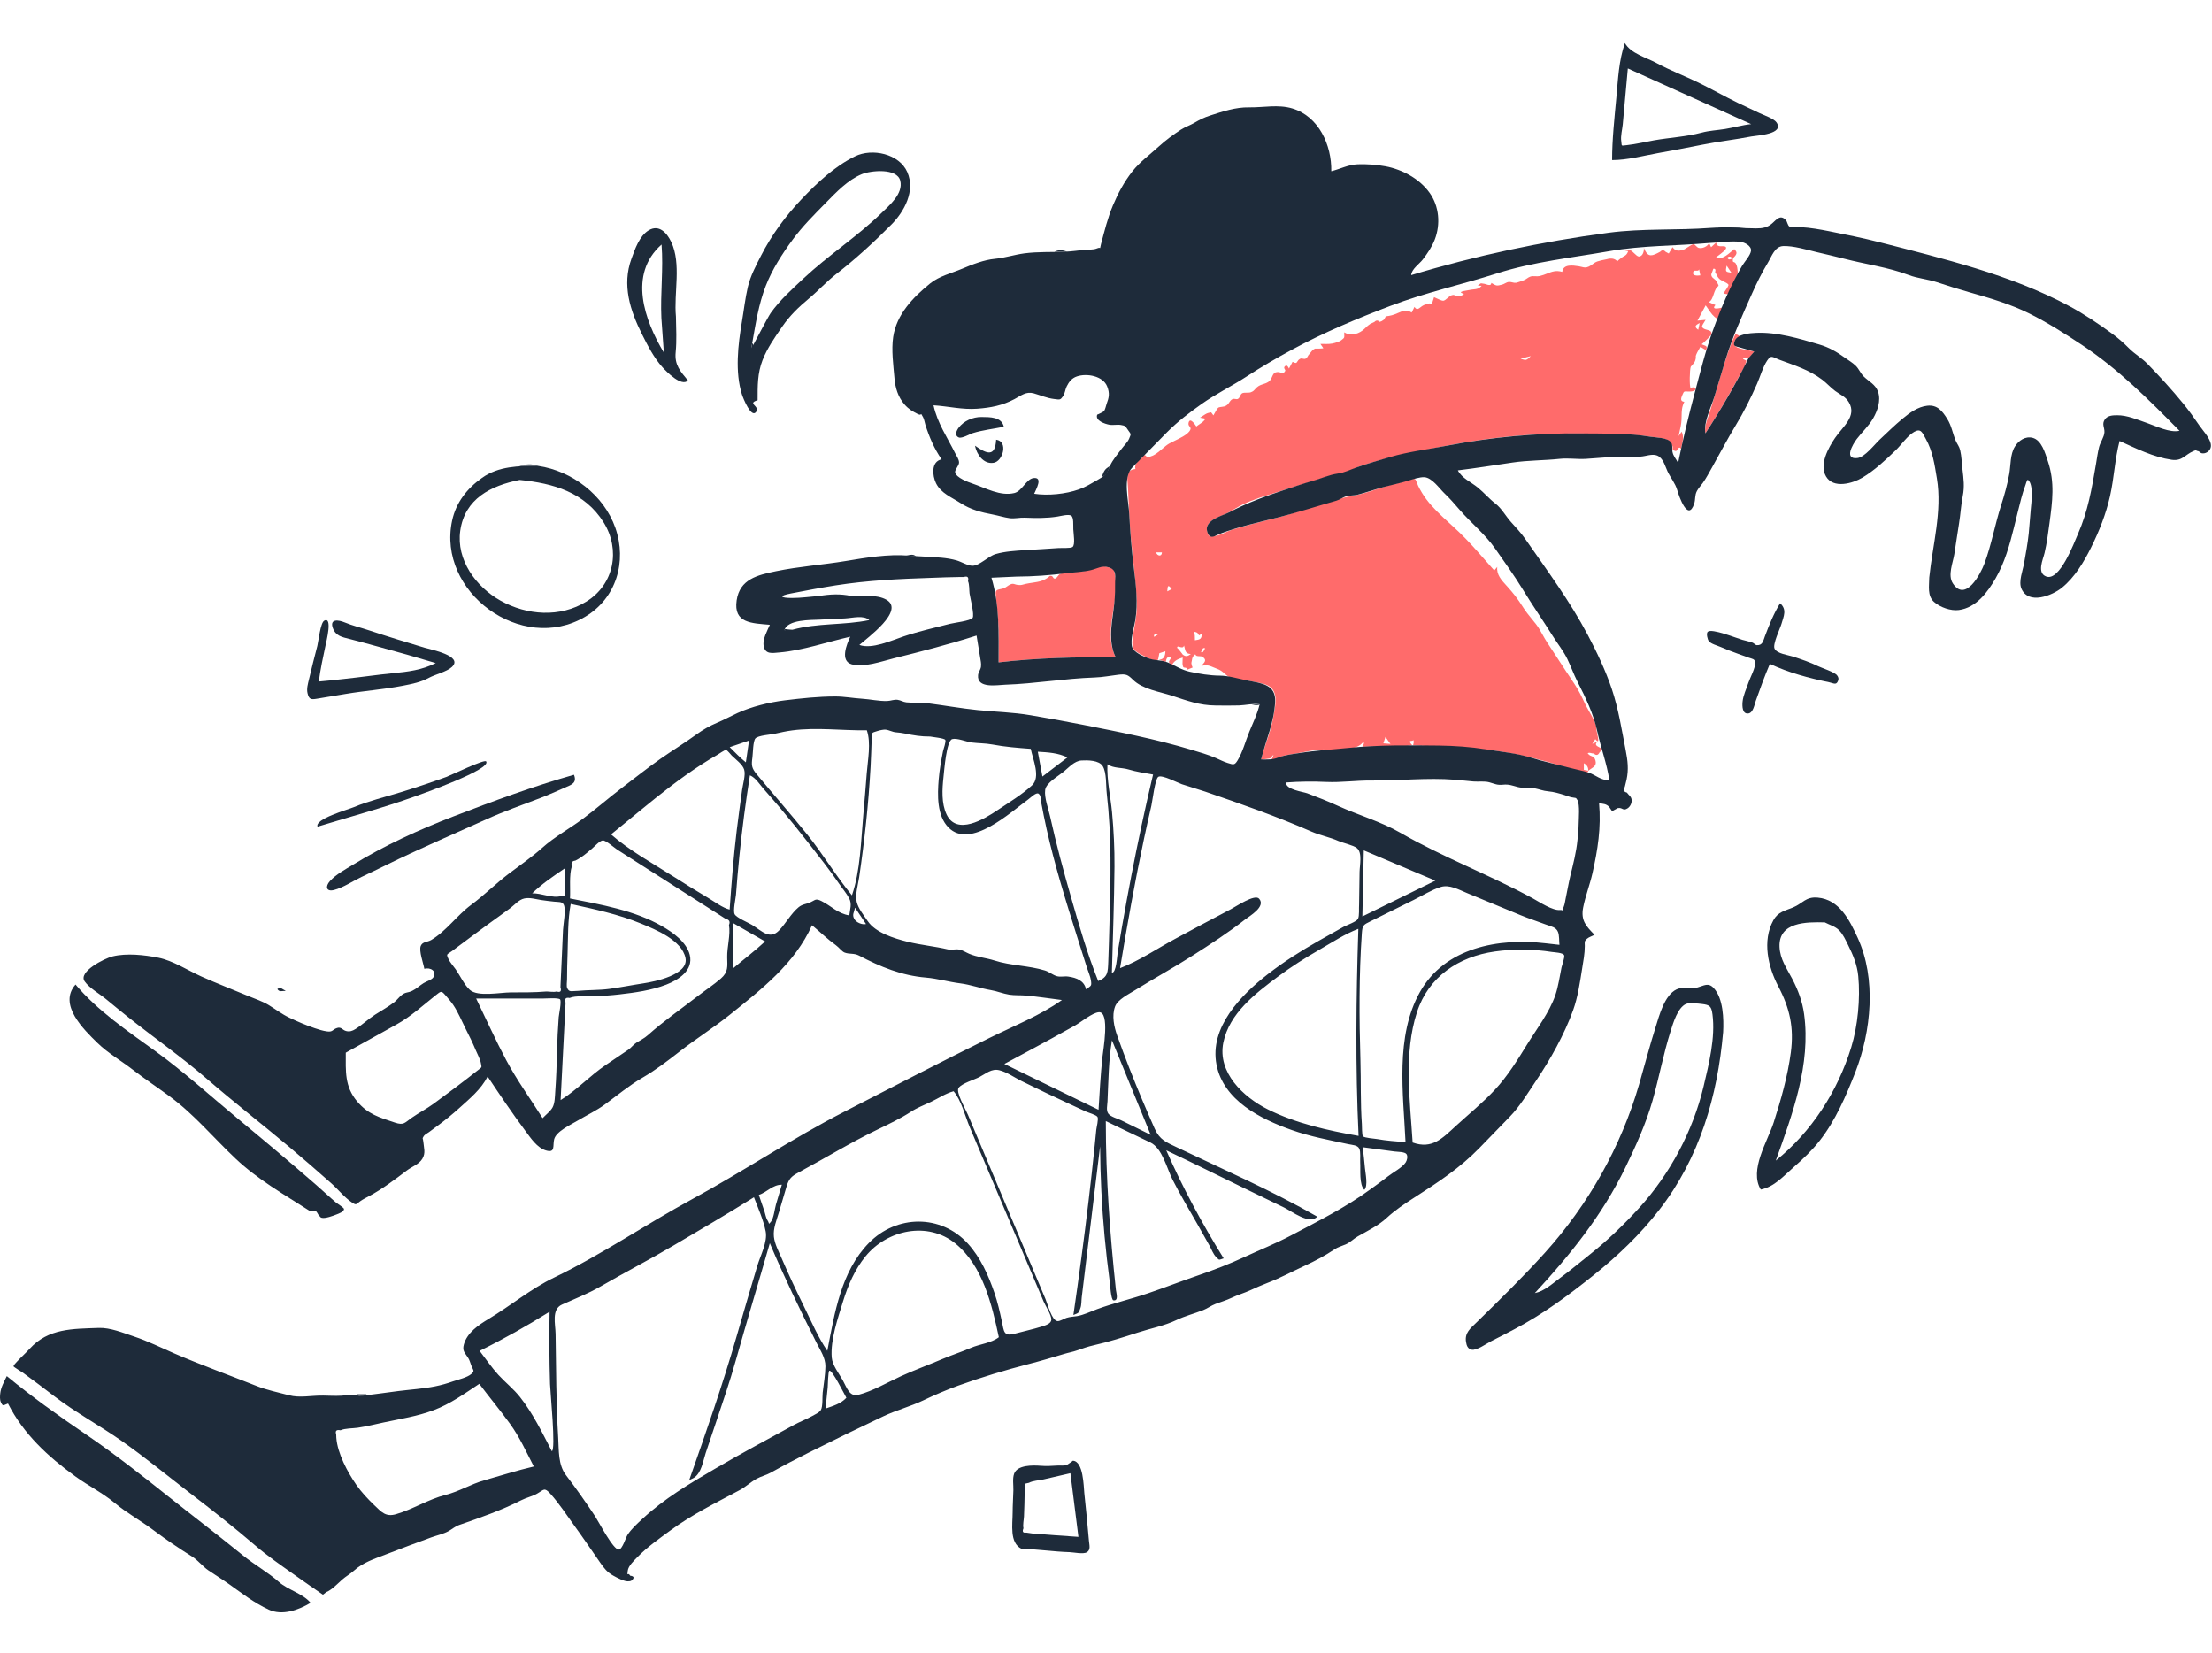
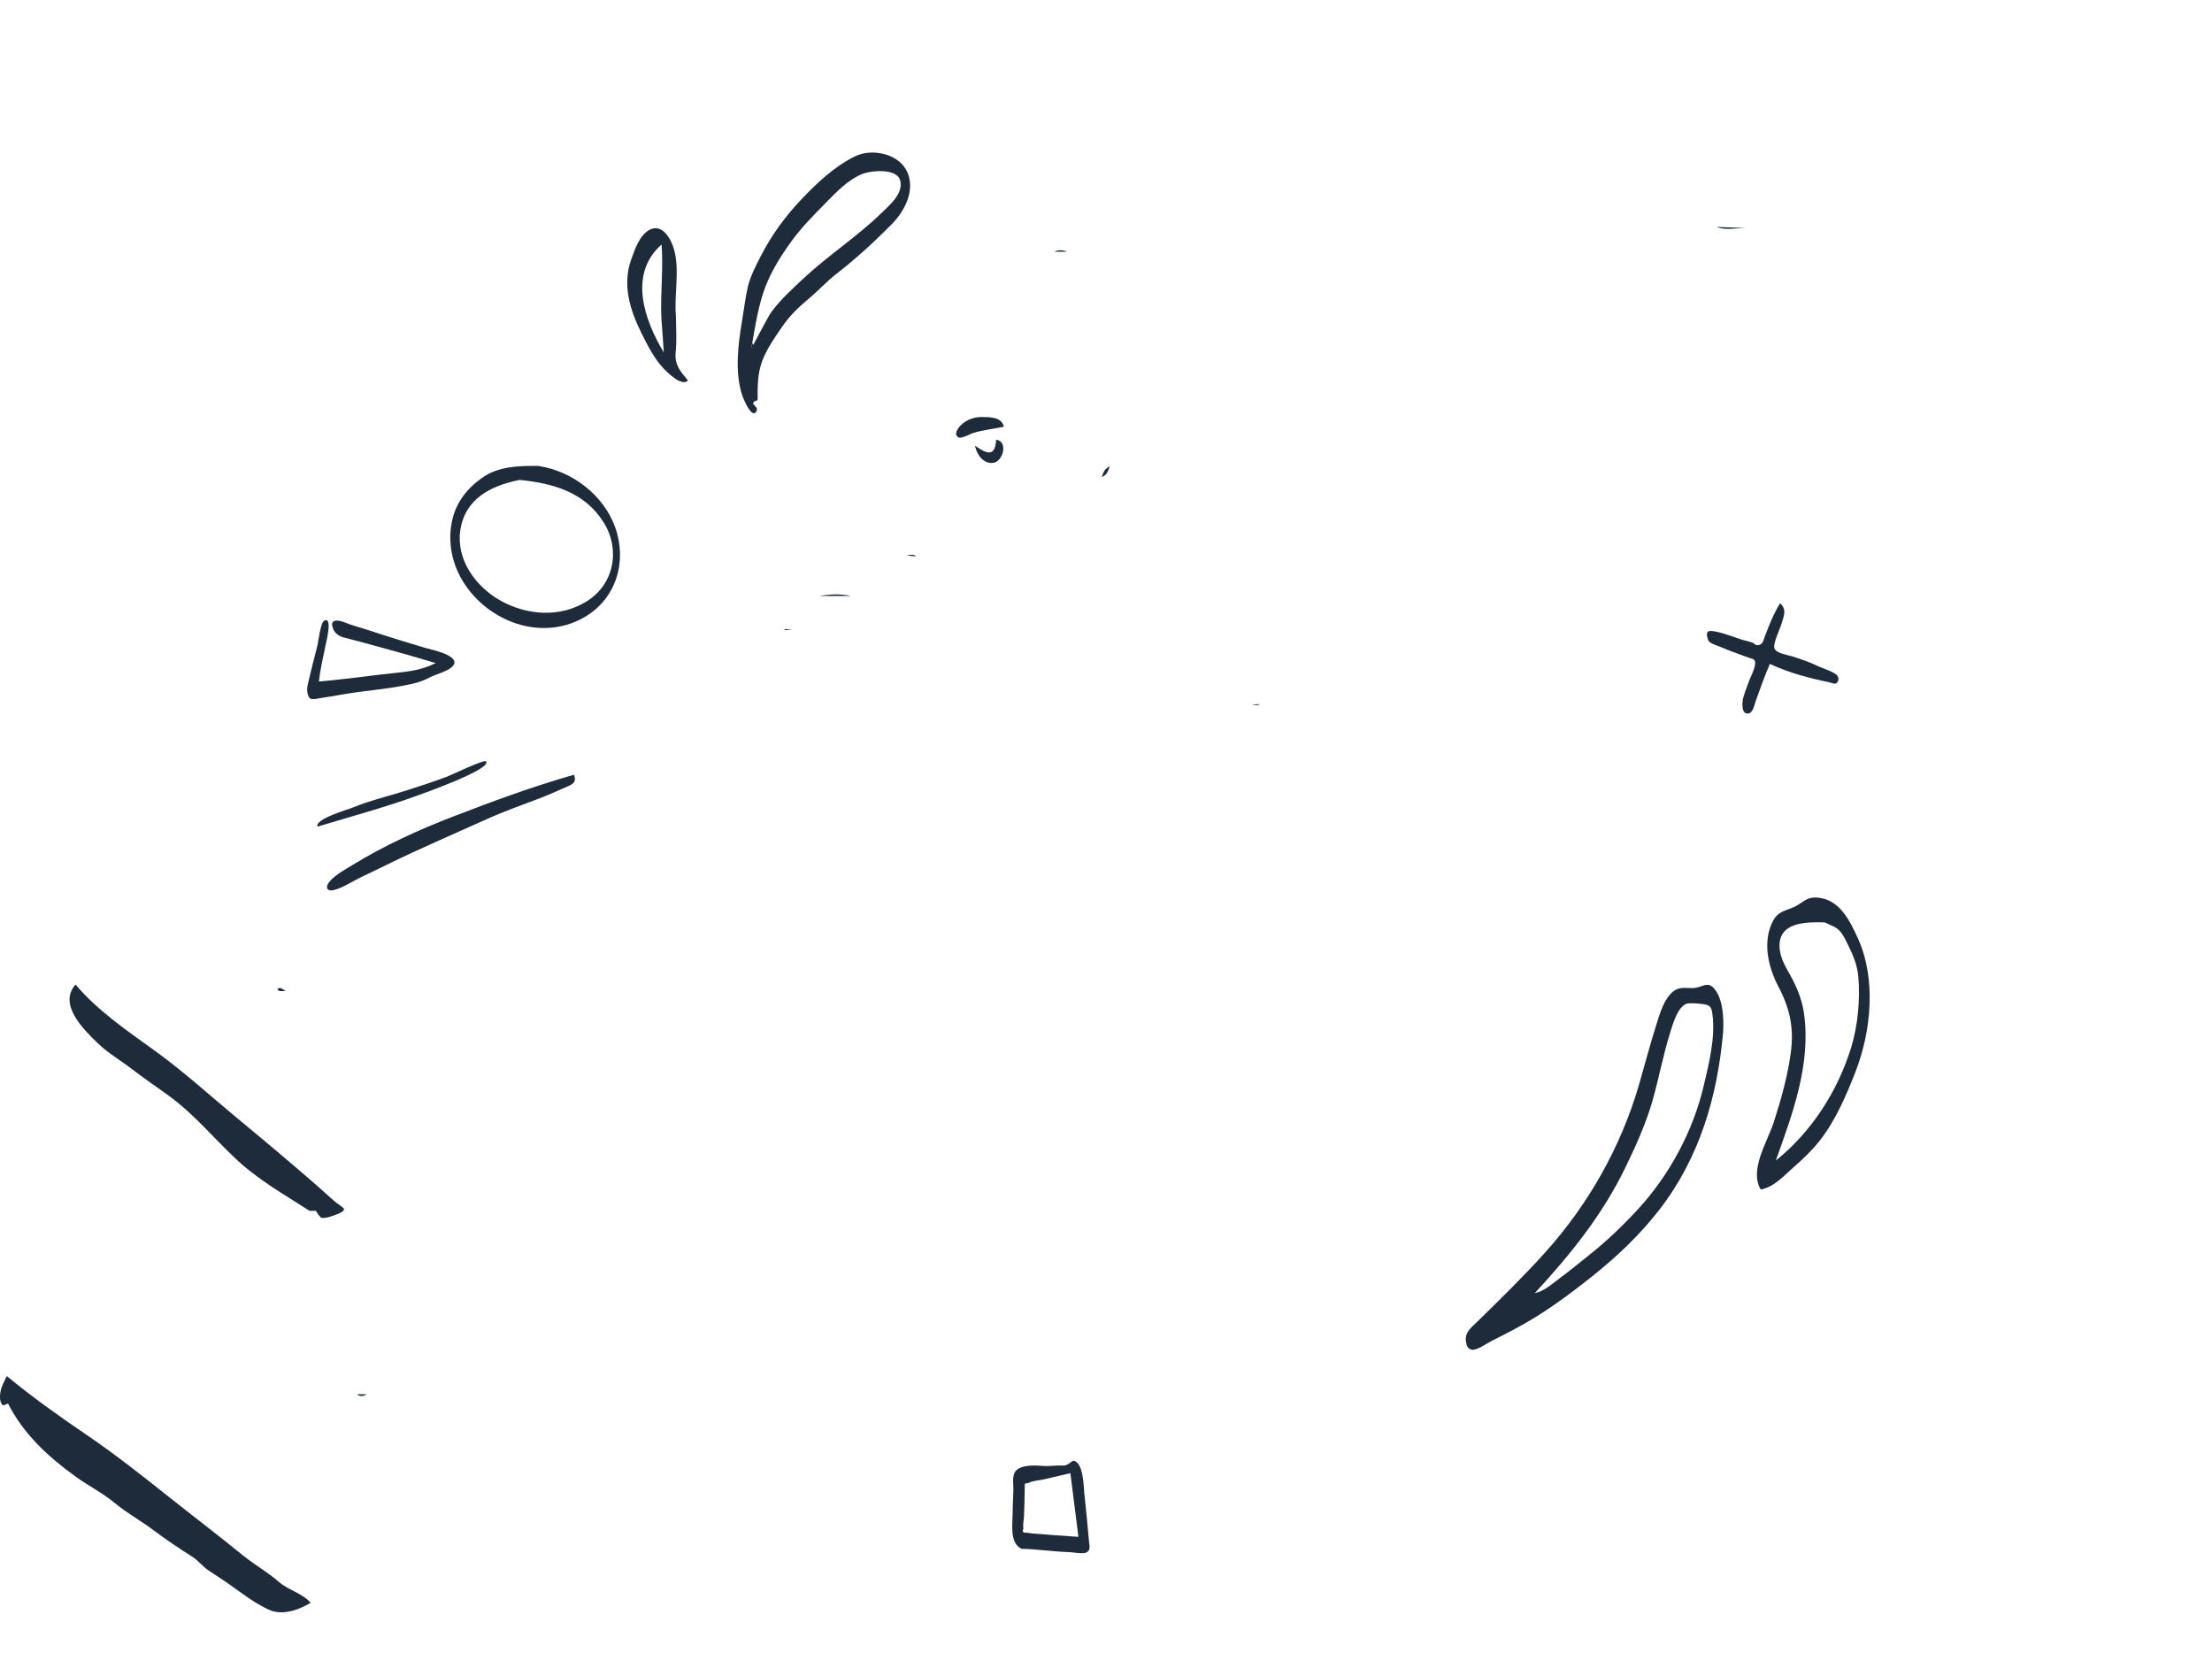
<svg xmlns="http://www.w3.org/2000/svg" fill="none" height="100%" overflow="visible" preserveAspectRatio="none" style="display: block;" viewBox="0 0 356 266" width="100%">
  <g id="Illustration - float">
    <g id="Illustrations/float">
-       <path clip-rule="evenodd" d="M186.329 102.12C186.052 101.722 185.56 102.195 185.766 102.482C185.953 102.362 186.141 102.241 186.329 102.12ZM193.944 104.329C193.634 104.175 193.529 104.417 193.407 104.696C193.371 104.778 193.334 104.863 193.29 104.943C193.567 105.095 193.696 104.827 193.826 104.556C193.864 104.478 193.902 104.398 193.944 104.329ZM188.581 94.789C187.959 93.998 187.914 94.263 187.862 95.165C187.982 95.102 188.102 95.04 188.222 94.977C188.342 94.914 188.462 94.852 188.581 94.789ZM273.546 51.986C272.764 52.352 272.68 52.617 273.313 53.065C273.388 52.717 273.444 52.461 273.546 51.986ZM186.053 88.888C186.238 89.493 186.996 89.623 186.996 88.888H186.053ZM244.719 57.725C245.17 57.868 245.4 57.942 245.603 57.895C245.815 57.847 245.997 57.669 246.369 57.306C246.186 57.352 246.022 57.394 245.864 57.434C245.738 57.466 245.616 57.497 245.492 57.529C245.255 57.589 245.012 57.65 244.719 57.725ZM223.777 119.711C223.51 119.335 223.243 118.959 222.976 118.583C222.886 118.859 222.796 119.136 222.706 119.412L222.705 119.414L222.639 119.618C223.018 119.649 223.398 119.68 223.777 119.711ZM277.887 42.741C277.781 43.243 277.729 43.492 277.828 43.634C277.926 43.773 278.168 43.81 278.648 43.883L278.288 43.343L278.243 43.275C278.133 43.11 278.018 42.938 277.887 42.741ZM273.651 44.312C273.618 44.149 273.585 43.985 273.551 43.822L273.546 43.797C273.514 43.641 273.483 43.486 273.451 43.331C273.394 43.581 273.178 43.567 272.967 43.553C272.785 43.542 272.608 43.531 272.541 43.688C272.207 44.464 273.268 44.359 273.651 44.312ZM192.972 102.254C192.739 101.794 192.688 101.759 192.181 101.662C192.311 102.121 192.311 102.479 192.31 102.938V103.033C193.139 102.916 193.4 102.856 193.415 101.976L192.972 102.254ZM190.554 103.877C190.444 104.284 190.134 104.186 189.87 104.102C189.631 104.026 189.428 103.961 189.447 104.296C189.436 104.102 190.398 105.372 190.343 105.331C190.827 105.695 191.109 105.661 191.658 105.243C190.876 105.214 190.785 104.824 190.664 104.3C190.633 104.167 190.6 104.024 190.554 103.877ZM279.689 43.932C279.518 44.323 279.347 44.715 279.177 45.106L279.139 45.193C278.981 45.556 278.823 45.918 278.665 46.281C278.593 46.445 278.538 46.59 278.49 46.716C278.263 47.309 278.201 47.47 277.372 47.21C277.401 47.162 277.469 47.066 277.554 46.946V46.945C277.81 46.583 278.222 46.001 278.176 45.825C278.133 45.659 277.724 45.454 277.354 45.268C277.125 45.153 276.911 45.046 276.808 44.96C276.507 44.71 276.398 44.483 276.282 44.243C276.214 44.101 276.144 43.955 276.031 43.797C276.152 43.401 276.058 43.215 275.748 43.242C275.659 43.481 275.57 43.72 275.481 43.959L275.475 43.975L275.406 44.16C275.422 44.529 275.605 44.669 275.82 44.834C275.985 44.961 276.169 45.103 276.311 45.373L276.338 45.425C276.543 45.816 276.602 45.929 276.569 46.001C276.556 46.03 276.528 46.051 276.488 46.082C276.405 46.146 276.273 46.248 276.123 46.53C275.985 46.789 275.89 47.074 275.797 47.35C275.62 47.876 275.452 48.375 275.021 48.623C275.375 48.778 275.727 48.932 276.081 49.087C275.256 49.99 276.971 49.55 277.255 49.463L277.254 49.464L277.253 49.466C276.963 50.08 276.674 50.693 276.385 51.307C275.742 50.948 275.34 50.35 274.939 49.756C274.799 49.547 274.658 49.338 274.508 49.141C274.067 49.958 273.626 50.776 273.186 51.593C273.387 51.575 273.587 51.556 273.788 51.538C274.026 51.516 274.264 51.494 274.501 51.472C274.487 51.498 274.448 51.559 274.396 51.639L274.395 51.639C274.217 51.914 273.889 52.418 273.926 52.554C274.015 52.878 274.367 52.974 274.712 53.067C275.131 53.18 275.54 53.291 275.45 53.806C275.428 53.926 274.091 55.272 273.861 55.402C274.003 55.465 274.128 55.51 274.235 55.548C274.637 55.691 274.787 55.744 274.597 56.37C274.284 56.181 273.972 55.993 273.66 55.805C273.602 55.91 273.541 56.014 273.481 56.118L273.48 56.119C273.266 56.489 273.05 56.861 272.918 57.268C272.95 57.609 272.889 57.932 272.734 58.237C272.551 58.511 272.343 58.766 272.113 59.002C271.93 59.482 271.872 62.1 272.092 62.527C272.582 61.894 273.679 63.011 271.828 63.011C271.674 63.011 271.551 63.005 271.45 63C271.025 62.979 271.013 62.978 270.762 63.554C270.519 64.113 270.387 64.601 271.078 64.655C270.66 65.476 270.65 66.145 270.638 66.941C270.635 67.136 270.632 67.338 270.622 67.552C270.593 68.234 270.438 68.913 270.284 69.587C270.239 69.784 270.195 69.98 270.153 70.175C270.235 70.058 270.317 69.94 270.4 69.822C270.482 69.704 270.564 69.586 270.646 69.468C271.01 70.242 270.848 70.916 270.662 71.691C270.621 71.86 270.579 72.034 270.541 72.216C270.277 71.868 270.146 72.076 270.008 72.295C269.905 72.458 269.799 72.627 269.631 72.579C269.157 72.444 269.173 72.33 269.198 72.151C269.215 72.027 269.237 71.872 269.104 71.657C269.042 71.558 268.995 71.474 268.954 71.401C268.808 71.138 268.737 71.011 268.328 70.793C267.831 70.529 267.067 70.447 266.384 70.374C266.114 70.345 265.858 70.317 265.635 70.28C264.334 70.064 263.031 70.007 261.715 69.95L261.663 69.948C256.67 69.732 251.694 69.676 246.702 69.95C242.109 70.202 237.404 70.845 232.901 71.716C232.58 71.778 232.259 71.84 231.939 71.901C227.478 72.76 223.105 73.603 218.772 75.066C218.373 75.201 217.973 75.401 217.573 75.601C217.075 75.85 216.577 76.1 216.079 76.223C215.729 76.31 215.378 76.36 215.024 76.411C214.52 76.484 214.01 76.558 213.488 76.738C212.313 77.146 211.115 77.499 209.917 77.852C208.949 78.137 207.981 78.422 207.025 78.736C206.412 78.937 205.786 79.129 205.157 79.323C203.413 79.858 201.638 80.403 200.025 81.173C199.542 81.404 199.081 81.677 198.62 81.95C198.171 82.215 197.723 82.481 197.252 82.708C197.055 82.803 196.829 82.897 196.59 82.995C195.742 83.346 194.74 83.759 194.37 84.543C194.185 84.934 194.217 85.218 194.331 85.623C194.544 86.374 194.715 86.358 195.232 86.307C195.275 86.303 195.321 86.299 195.37 86.294C195.918 86.246 196.567 85.96 197.185 85.689C197.548 85.528 197.9 85.374 198.213 85.275C200.528 84.547 202.871 83.964 205.225 83.381C207.002 82.941 208.783 82.357 210.559 81.775C213.009 80.973 215.452 80.173 217.87 79.752C219.113 79.536 220.323 79.133 221.535 78.73C222.735 78.331 223.938 77.93 225.176 77.71C225.354 77.679 225.641 77.575 225.963 77.459C226.631 77.218 227.448 76.924 227.75 77.105C227.83 77.153 227.986 77.551 228.112 77.87C228.174 78.028 228.228 78.166 228.262 78.233C228.629 78.966 229.051 79.674 229.544 80.33C230.636 81.783 232.001 83.028 233.354 84.263L233.355 84.263C233.845 84.71 234.333 85.155 234.806 85.609C236.299 87.039 237.648 88.577 239.003 90.121V90.121C239.494 90.681 239.985 91.241 240.484 91.797C240.572 91.695 240.661 91.592 240.749 91.49L240.972 91.231C240.814 92.447 241.641 93.35 242.405 94.186C242.438 94.221 242.47 94.256 242.502 94.291C242.535 94.328 242.569 94.365 242.602 94.401C243.563 95.466 244.337 96.468 245.095 97.682C245.526 98.373 246.041 99.004 246.55 99.628C246.776 99.904 247 100.18 247.216 100.458C247.618 100.978 247.942 101.559 248.268 102.144C248.502 102.566 248.737 102.988 249.003 103.391C249.559 104.233 250.112 105.081 250.665 105.928C251.563 107.307 252.461 108.684 253.373 110.034C254.066 111.06 254.613 112.215 255.162 113.383C255.294 113.663 255.504 114.031 255.735 114.432C256.269 115.363 256.908 116.478 256.908 117.106C256.876 117.253 256.963 117.649 257.053 118.063C257.233 118.884 257.428 119.778 256.748 118.947C256.702 119.019 256.655 119.09 256.609 119.162L256.542 119.266C256.497 119.336 256.451 119.405 256.406 119.475C256.357 119.551 256.307 119.628 256.257 119.704C256.537 119.587 256.817 119.47 257.097 119.353C256.561 119.837 256.994 120.055 257.396 120.258C257.631 120.377 257.856 120.49 257.869 120.648C257.804 120.711 257.74 120.773 257.675 120.835L257.445 121.057C257.203 121.553 256.889 121.618 256.503 121.25C256.326 121.261 256.207 121.226 256.096 121.193C255.939 121.147 255.795 121.104 255.517 121.197C255.714 121.504 255.936 121.593 256.143 121.676C256.412 121.784 256.654 121.881 256.784 122.433C256.947 123.125 256.564 123.379 256.056 123.717C255.92 123.808 255.774 123.905 255.628 124.017V124.017L255.61 124.014C255.647 123.472 255.382 123.073 254.905 122.82V123.885C255.036 123.909 255.168 123.933 255.299 123.957L255.302 123.957L255.61 124.014C255.609 124.02 255.609 124.026 255.608 124.033L255.628 124.017C255.516 124.447 255.187 124.368 254.794 124.273C254.724 124.257 254.654 124.24 254.582 124.225C253.734 124.051 252.818 123.755 251.95 123.474C251.678 123.386 251.411 123.3 251.152 123.219C248.808 122.49 246.445 121.875 244.021 121.375C239.906 120.528 235.815 120.341 231.691 120.152C230.273 120.087 228.851 120.022 227.423 119.93C227.43 119.899 227.437 119.871 227.444 119.843C227.514 119.552 227.543 119.434 227.525 119.323C227.513 119.246 227.479 119.174 227.422 119.051C227.415 119.034 227.406 119.015 227.396 118.995C227.485 119.187 227.327 119.204 227.166 119.22C226.923 119.246 226.675 119.272 227.288 119.918C225.686 120.179 224.004 120.158 222.333 120.137C221.299 120.123 220.268 120.11 219.263 120.164C219.29 120.104 219.325 120.042 219.36 119.979C219.484 119.759 219.609 119.535 219.404 119.381C218.512 120.669 216.122 120.639 214.083 120.612C213.276 120.602 212.524 120.593 211.941 120.665C211.237 120.754 210.538 120.889 209.839 121.024C209.339 121.121 208.839 121.218 208.337 121.298C208.253 121.311 208.168 121.324 208.084 121.337C207.577 121.416 207.068 121.495 206.572 121.629C206.391 121.678 206.169 121.778 205.934 121.884C205.481 122.088 204.982 122.313 204.65 122.223C205.16 121.197 204.911 121.494 204.67 121.781C204.562 121.909 204.456 122.036 204.421 122.041C204.351 122.051 204.271 122.064 204.184 122.078C203.834 122.135 203.366 122.21 202.963 122.21C203.2 121.262 203.506 120.344 203.813 119.427C204.249 118.12 204.685 116.814 204.918 115.422C204.948 115.242 204.985 115.05 205.023 114.848C205.299 113.387 205.667 111.439 204.382 110.519C203.745 110.064 202.785 109.891 201.951 109.742C201.736 109.704 201.529 109.667 201.339 109.626C201.022 109.56 200.632 109.515 200.217 109.467C199.301 109.362 198.268 109.243 197.659 108.847C197.399 108.679 197.216 108.515 197.041 108.359C196.75 108.099 196.481 107.858 195.916 107.644C195.71 107.566 195.525 107.488 195.354 107.415C194.659 107.121 194.182 106.919 193.335 107.175C193.404 107.09 193.477 107.008 193.547 106.928C193.92 106.51 194.231 106.16 193.523 105.699C193.386 105.61 193.195 105.604 193.009 105.598C192.727 105.59 192.453 105.581 192.38 105.286C191.922 105.609 191.879 105.887 191.823 106.25C191.803 106.382 191.781 106.526 191.736 106.688C191.751 106.943 191.818 107.187 191.938 107.418L191.515 107.589L190.946 107.817C191.071 107.481 190.902 107.465 190.719 107.447C190.595 107.436 190.465 107.424 190.416 107.312C190.28 107.006 190.304 106.58 190.326 106.196C190.334 106.061 190.341 105.932 190.341 105.815C189.659 106.03 188.945 106.296 188.647 107.005C187.986 106.611 188.056 106.508 188.327 106.112C188.398 106.007 188.482 105.883 188.572 105.728C187.87 105.562 187.722 105.922 187.615 106.502C187.35 106.42 187.084 106.338 186.818 106.257L186.81 106.254L186.505 106.16C187.339 106.154 187.539 105.504 187.559 104.797C187.42 104.843 187.28 104.888 187.14 104.933L187.136 104.935C186.953 104.994 186.769 105.054 186.586 105.113L186.386 106.139C185.921 106.532 184.78 105.922 184.252 105.641L184.251 105.64C184.199 105.612 184.153 105.588 184.114 105.567L183.979 105.498C182.577 104.774 182.066 104.51 182.272 102.795C182.345 102.185 182.454 101.573 182.564 100.961C182.72 100.086 182.877 99.21 182.928 98.333C183.014 96.873 182.873 95.323 182.739 93.845C182.721 93.648 182.703 93.452 182.686 93.258C182.582 92.077 182.454 90.901 182.327 89.728V89.727C182.109 87.728 181.892 85.732 181.792 83.712C181.769 83.247 181.746 82.782 181.722 82.317L181.722 82.317C181.657 81.046 181.592 79.775 181.542 78.503C181.533 78.275 181.513 78.043 181.493 77.815C181.391 76.659 181.296 75.583 182.736 75.48C182.525 74.812 183.157 74.039 183.809 73.673C184.037 73.154 184.286 73.108 184.557 73.534C184.792 73.608 185.011 73.573 185.213 73.43C185.794 73.298 186.445 72.745 187.059 72.223C187.449 71.891 187.824 71.573 188.156 71.384C188.383 71.255 188.682 71.11 189.01 70.951H189.011C189.891 70.525 190.977 70 191.412 69.416C191.735 68.983 191.605 68.819 191.457 68.635C191.341 68.49 191.215 68.332 191.293 68.019C191.519 67.11 192.303 68.275 192.512 68.585C192.526 68.606 192.538 68.624 192.546 68.636C192.64 68.542 192.818 68.422 193.016 68.288C193.439 68.002 193.955 67.654 193.946 67.363L193.123 67.216C193.211 67.166 193.33 67.085 193.464 66.996C193.786 66.779 194.19 66.507 194.437 66.459C194.563 66.435 194.653 66.408 194.72 66.389C194.802 66.364 194.85 66.35 194.892 66.361C194.952 66.376 194.998 66.443 195.111 66.605C195.156 66.669 195.211 66.749 195.282 66.845C195.328 66.774 195.394 66.656 195.469 66.519C195.661 66.171 195.92 65.702 196.1 65.58C196.171 65.532 196.447 65.494 196.692 65.46C196.864 65.435 197.022 65.414 197.083 65.392C197.515 65.24 197.682 64.986 197.844 64.741C197.973 64.546 198.099 64.356 198.352 64.228C198.5 64.154 198.667 64.18 198.825 64.206C198.963 64.228 199.094 64.249 199.202 64.201C199.397 64.117 199.49 63.924 199.583 63.731C199.667 63.556 199.752 63.381 199.912 63.286C200.069 63.192 200.357 63.191 200.644 63.19C200.888 63.189 201.13 63.188 201.29 63.13C201.676 62.989 201.792 62.855 201.956 62.667C202.037 62.574 202.129 62.468 202.272 62.34C202.617 62.032 202.947 61.926 203.292 61.815C203.55 61.732 203.815 61.647 204.103 61.472C204.444 61.266 204.593 60.931 204.73 60.623C204.872 60.303 205.002 60.01 205.325 59.917C205.688 59.813 205.935 59.901 206.136 59.973C206.4 60.068 206.583 60.133 206.844 59.685C206.886 59.614 206.835 59.528 206.779 59.434C206.694 59.292 206.597 59.129 206.773 58.959C207.087 58.656 207.242 58.929 207.386 59.185C207.408 59.224 207.43 59.262 207.451 59.298L207.452 59.296L207.454 59.294C207.644 58.936 207.835 58.577 208.025 58.219C208.586 58.526 208.661 58.403 208.794 58.182C208.878 58.042 208.986 57.862 209.259 57.728C209.408 57.655 209.545 57.686 209.685 57.719C209.836 57.753 209.99 57.789 210.168 57.693C210.318 57.612 210.393 57.473 210.469 57.336C210.519 57.243 210.57 57.152 210.642 57.078C210.747 56.971 210.838 56.852 210.928 56.734C211.136 56.462 211.342 56.192 211.716 56.075C211.522 56.135 213.111 56.089 212.969 56.021C212.815 55.795 212.66 55.568 212.506 55.342C212.674 55.342 212.838 55.345 212.999 55.349C213.634 55.361 214.226 55.374 214.868 55.175L214.881 55.171C215.167 55.083 215.602 54.948 215.835 54.77L215.855 54.756C216.143 54.536 216.269 54.44 216.321 54.313C216.361 54.215 216.357 54.098 216.349 53.891C216.345 53.783 216.34 53.65 216.34 53.481C217.238 54.052 218.382 53.853 219.268 53.191C219.466 53.043 219.634 52.883 219.801 52.723C220.024 52.51 220.245 52.298 220.535 52.119C220.753 52.007 220.975 51.901 221.2 51.804C221.482 51.513 221.764 51.51 222.046 51.796C222.328 51.72 222.409 51.661 222.541 51.565C222.596 51.525 222.66 51.478 222.751 51.421C222.84 51.246 222.935 51.074 223.036 50.905C223.368 50.87 223.696 50.811 224.019 50.725C224.383 50.628 224.705 50.489 225.006 50.358C225.747 50.036 226.369 49.767 227.197 50.293L227.288 50.108L227.291 50.101C227.409 49.862 227.527 49.623 227.644 49.383C227.995 49.931 228.267 49.72 228.63 49.439C228.78 49.324 228.944 49.196 229.136 49.105C229.277 49.038 229.439 48.997 229.597 48.957C229.749 48.918 229.897 48.88 230.019 48.821C230.159 48.854 230.3 48.887 230.441 48.921C230.56 48.553 230.678 48.186 230.797 47.819C230.86 47.844 230.972 47.897 231.108 47.962C231.49 48.143 232.062 48.415 232.273 48.395C232.497 48.374 232.746 48.156 232.99 47.943C233.191 47.767 233.389 47.593 233.568 47.534C233.913 47.421 233.991 47.457 234.104 47.511C234.189 47.551 234.295 47.601 234.55 47.602C234.61 47.603 234.666 47.604 234.718 47.606C235.067 47.615 235.275 47.62 235.618 47.287C234.51 47 235.482 46.839 236.166 46.725C236.306 46.702 236.434 46.681 236.529 46.661C236.772 46.611 236.982 46.589 237.172 46.569C237.668 46.519 238.025 46.482 238.465 45.982H237.834C238.295 45.563 238.3 45.564 238.538 45.615C238.622 45.633 238.734 45.657 238.904 45.671C238.949 45.675 239.029 45.702 239.126 45.735C239.465 45.85 240.01 46.036 240.012 45.524C240.86 46.023 240.869 46.024 241.744 45.799C241.903 45.758 242.052 45.679 242.202 45.6C242.418 45.486 242.635 45.371 242.887 45.367C243.084 45.364 243.255 45.404 243.421 45.444C243.602 45.487 243.776 45.528 243.97 45.507C244.169 45.486 244.815 45.25 245.135 45.133C245.171 45.119 245.204 45.107 245.23 45.097C245.433 45.024 245.602 44.909 245.768 44.797C245.943 44.678 246.115 44.562 246.319 44.498C246.552 44.425 246.819 44.437 247.087 44.449C247.323 44.459 247.559 44.47 247.774 44.423C248.22 44.325 248.607 44.172 248.976 44.026C249.738 43.723 250.428 43.45 251.426 43.748C251.58 42.461 253.145 42.703 254.05 42.843L254.126 42.855C254.291 42.881 254.435 42.917 254.569 42.952C254.937 43.045 255.232 43.12 255.701 42.898C255.928 42.791 256.113 42.656 256.296 42.523C256.535 42.349 256.773 42.175 257.101 42.064C257.476 41.937 257.959 41.84 258.38 41.755C258.46 41.738 258.538 41.723 258.612 41.707C258.9 41.616 259.194 41.587 259.494 41.62C259.815 41.665 260.08 41.81 260.29 42.055C260.285 42.069 260.289 42.076 260.307 42.075C260.301 42.068 260.296 42.062 260.29 42.055C260.336 41.947 261.037 41.428 260.957 41.492C261.121 41.361 261.258 41.287 261.379 41.221C261.642 41.079 261.826 40.978 262.047 40.42C261.86 40.381 261.673 40.341 261.486 40.302C261.299 40.263 261.112 40.223 260.925 40.184C260.992 40.179 261.056 40.175 261.119 40.17C261.603 40.134 261.995 40.105 262.45 40.303C262.601 40.368 262.795 40.554 262.996 40.746C263.268 41.006 263.552 41.278 263.757 41.279C264.4 41.279 264.625 40.375 264.561 39.904C265.101 41.158 265.561 41.367 266.773 40.726C266.844 40.688 266.915 40.651 266.986 40.613L266.995 40.608C267.063 40.572 267.132 40.536 267.2 40.5C267.488 40.198 267.775 40.204 268.06 40.517C268.229 40.609 268.398 40.701 268.568 40.793L268.696 40.58C268.857 40.313 269.018 40.046 269.179 39.778C269.611 40.373 270.022 40.402 270.727 40.263C270.967 40.216 271.331 39.978 271.681 39.749C272.042 39.514 272.388 39.288 272.57 39.288C272.669 39.288 272.781 39.403 272.909 39.534C273.049 39.677 273.208 39.841 273.39 39.892C273.963 40.056 274.854 39.644 275.059 39.096C275.167 39.324 275.276 39.553 275.384 39.782C275.452 39.719 275.519 39.656 275.587 39.594C275.791 39.404 275.994 39.214 276.197 39.023C276.269 39.646 276.746 39.636 277.162 39.628C277.469 39.622 277.742 39.617 277.795 39.865C277.858 40.157 277.005 40.79 276.497 41.167C276.362 41.267 276.252 41.349 276.189 41.402C276.992 41.885 277.98 41.041 278.707 40.42C278.854 40.294 278.99 40.178 279.112 40.083C279.485 40.487 279.612 40.7 279.269 41.162C278.954 41.587 278.811 41.498 278.644 41.395C278.491 41.299 278.318 41.192 277.973 41.465C278.211 41.864 278.426 41.764 278.696 41.638C278.765 41.606 278.838 41.572 278.915 41.544C278.819 42.107 278.905 42.135 279.051 42.18C279.155 42.213 279.29 42.256 279.411 42.511C279.589 42.886 279.617 43.188 279.65 43.552C279.66 43.671 279.672 43.796 279.689 43.932ZM168.986 92.659C169.31 92.631 169.402 92.78 169.484 92.915C169.554 93.028 169.617 93.131 169.807 93.106C169.969 93.085 170.1 92.914 170.233 92.738C170.35 92.586 170.468 92.43 170.612 92.367C171.267 92.082 172.217 92.037 173.089 91.997C173.499 91.979 173.89 91.96 174.227 91.918C174.781 91.849 175.302 91.687 175.818 91.527C176.303 91.377 176.783 91.227 177.281 91.157C177.705 91.099 178.013 91.175 178.415 91.292C178.444 91.301 178.472 91.309 178.499 91.317C178.874 91.426 179.059 91.48 179.171 91.6C179.279 91.718 179.319 91.899 179.397 92.256L179.4 92.271C179.81 94.159 179.493 96.166 179.176 98.173C178.762 100.801 178.347 103.427 179.568 105.778C173.275 105.727 166.969 105.852 160.713 106.588C160.713 106.036 160.718 105.484 160.722 104.933C160.736 103.112 160.75 101.293 160.612 99.473C160.549 98.641 160.462 97.811 160.374 96.981V96.981C160.349 96.738 160.323 96.495 160.298 96.252C160.168 94.971 160.199 94.965 161.131 94.774C161.19 94.762 161.253 94.749 161.32 94.735C161.653 94.665 161.864 94.515 162.087 94.358C162.257 94.237 162.435 94.112 162.678 94.014C162.96 93.9 163.137 93.956 163.349 94.023C163.453 94.056 163.565 94.092 163.702 94.111C164.237 94.187 164.391 94.143 164.69 94.059C164.806 94.026 164.943 93.987 165.134 93.947C165.488 93.871 165.83 93.82 166.161 93.772C167.191 93.619 168.113 93.483 168.986 92.659ZM279.6 53.863C279.509 53.81 279.418 53.757 279.328 53.704C278.252 55.978 277.547 58.348 276.833 60.749C276.73 61.099 276.625 61.449 276.52 61.8C276.089 63.233 275.661 64.665 275.234 66.098C275.155 66.362 275.06 66.635 274.962 66.914C274.638 67.842 274.292 68.833 274.468 69.74C275.826 67.65 277.119 65.518 278.347 63.349C278.946 62.292 279.53 61.226 280.1 60.154C280.174 60.015 280.266 59.867 280.361 59.714C280.567 59.383 280.787 59.03 280.867 58.693C280.969 58.261 281.073 58.134 281.044 58.056C281.016 57.983 280.874 57.954 280.509 57.765C280.8 57.435 280.99 57.526 281.148 57.602C281.238 57.645 281.318 57.684 281.4 57.636C281.603 57.519 281.879 57.154 282.097 56.866C282.187 56.747 282.268 56.641 282.329 56.57C282.16 56.522 281.88 56.47 281.555 56.409C280.718 56.252 279.583 56.039 279.271 55.698C278.773 55.153 279.305 54.677 279.828 54.211C279.877 54.167 279.926 54.124 279.973 54.08C279.849 54.008 279.724 53.935 279.6 53.863Z" fill="#FF6B6B" fill-rule="evenodd" id="Accent" />
      <g id="Ink">
-         <path clip-rule="evenodd" d="M137.612 146.064C137.465 146.82 137.097 147.176 137.483 147.87C137.81 148.46 138.748 148.846 139.378 148.697L137.612 146.064ZM120.55 119.171L117.444 120.234C118.293 121.065 119.102 121.939 120.038 122.678L120.55 119.171ZM171.791 121.893C170.31 121.148 168.65 121.063 167.026 120.968C167.273 122.299 167.52 123.63 167.768 124.961C169.109 123.939 170.45 122.916 171.791 121.893ZM136.215 224.932C135.919 224.409 133.902 220.371 133.483 220.578C133.261 220.688 133.244 222.936 133.211 223.256C133.095 224.393 132.98 225.53 132.864 226.668C134.057 226.247 135.331 225.899 136.215 224.932ZM122.125 192.286C122.43 193.179 122.735 194.071 123.04 194.964C123.185 195.388 123.27 196.014 123.527 196.388C123.86 196.874 123.609 197.16 124.054 196.628C124.532 196.057 124.675 194.533 124.882 193.834C125.198 192.771 125.513 191.709 125.828 190.646C124.343 190.634 123.442 191.854 122.125 192.286ZM90.91 139.731C89.083 140.977 87.234 142.213 85.645 143.762C87.043 143.675 88.99 144.635 90.306 144.184C90.914 144.313 91.115 144.083 90.91 143.492V142.265V139.731ZM117.992 148.546V155.822C119.698 154.371 121.492 153.024 123.133 151.499C121.42 150.514 119.706 149.53 117.992 148.546ZM178.957 167.398C178.418 170.637 178.389 173.971 178.241 177.249C178.215 177.831 177.991 178.706 178.379 179.216C178.769 179.727 179.879 180.01 180.443 180.283C182.03 181.051 183.607 181.841 185.19 182.619C183.112 177.545 181.034 172.472 178.957 167.398ZM219.259 147.478C223.175 145.557 227.091 143.635 231.007 141.713C227.168 140.091 223.328 138.468 219.488 136.846C219.412 140.39 219.335 143.935 219.259 147.478ZM178.948 156.526C179.664 156.577 179.777 153.856 179.896 153.136C180.121 151.77 180.352 150.405 180.589 149.041C181.063 146.313 181.562 143.59 182.086 140.872C183.136 135.437 184.293 130.023 185.575 124.638C184.197 124.39 182.931 124.212 181.585 123.811C180.498 123.488 179.203 123.664 178.233 122.991C178.107 125.514 178.738 128.197 178.972 130.72C179.242 133.64 179.388 136.544 179.364 139.476C179.316 145.16 179.1 150.844 178.948 156.526ZM88.809 233.527C89.488 233.346 88.564 224.059 88.523 222.72C88.405 218.843 88.382 214.962 88.451 211.084C84.795 213.373 81.053 215.481 77.191 217.382C78.184 218.667 79.114 220.053 80.212 221.249C81.344 222.481 82.643 223.491 83.692 224.818C85.803 227.49 87.25 230.523 88.809 233.527ZM176.799 178.589C176.969 175.795 177.126 173.008 177.409 170.223C177.529 169.038 178.677 162.74 176.839 162.888C175.794 162.972 173.961 164.499 173.003 165.034C171.737 165.74 170.47 166.445 169.197 167.141C166.687 168.514 164.161 169.856 161.642 171.213C166.694 173.671 171.746 176.13 176.799 178.589ZM165.89 120.505C163.798 120.35 161.775 120.194 159.711 119.805C158.598 119.596 157.485 119.625 156.366 119.483C155.564 119.382 153.997 118.724 153.251 118.94C152.312 119.21 151.972 123.903 151.843 125.081C151.635 126.978 151.495 129.28 152.344 131.063C153.98 134.498 158.389 131.817 160.534 130.376C162.373 129.14 164.456 127.888 166.086 126.388C167.531 125.059 166.234 122.223 165.89 120.505ZM176.743 157.868C178.32 157.232 178.295 156.432 178.363 154.786C178.447 152.785 178.495 150.782 178.552 148.781C178.654 145.214 178.751 141.646 178.719 138.077C178.688 134.591 178.517 131.11 178.117 127.646C177.976 126.42 178.117 124.328 177.47 123.283C176.88 122.33 175.048 122.32 174.048 122.379C172.921 122.445 172.008 123.514 171.176 124.189C170.255 124.937 168.362 125.991 168.211 127.107C168.042 128.353 168.728 130.131 168.994 131.34C169.966 135.752 171.148 140.12 172.394 144.461C173.686 148.965 174.996 153.514 176.743 157.868ZM136.685 147.309C136.787 146.317 137.156 145.49 136.656 144.546C136.227 143.734 135.528 142.918 135.003 142.149C133.501 139.948 131.816 137.839 130.179 135.736C128.68 133.81 127.145 131.905 125.574 130.037C124.699 128.997 123.796 127.979 122.9 126.957C122.243 126.21 121.62 125.159 120.692 124.767C120.007 129.061 119.441 133.374 119 137.699C118.787 139.79 118.603 141.884 118.449 143.98C118.405 144.572 117.945 146.57 118.239 147.121C118.548 147.7 120.438 148.474 121.016 148.829C122.633 149.821 123.889 151.315 125.427 149.685C126.486 148.562 127.338 146.979 128.522 145.999C129.138 145.489 129.719 145.513 130.41 145.209C131.214 144.858 131.239 144.519 132.2 144.998C133.819 145.804 134.802 146.996 136.685 147.309ZM55.648 169.401C55.648 172.374 55.445 174.818 57.463 177.224C59.227 179.327 61.061 179.814 63.542 180.644C65.003 181.132 65.105 180.682 66.289 179.857C67.414 179.073 68.639 178.445 69.749 177.636C72.141 175.894 74.531 174.097 76.855 172.265C77.636 171.648 77.521 171.859 77.403 171.119C77.294 170.446 76.81 169.588 76.545 168.947C76.066 167.788 75.502 166.666 74.937 165.546C74.296 164.276 73.738 162.896 72.942 161.712C72.612 161.22 72.22 160.775 71.834 160.327C71.023 159.383 71.052 159.418 70.081 160.19C68.032 161.819 66.126 163.582 63.82 164.855C61.092 166.363 58.37 167.88 55.648 169.401ZM117.428 146.374C117.724 142.106 118.057 137.862 118.57 133.613C118.833 131.432 119.14 129.256 119.438 127.08C119.559 126.193 120.028 124.706 119.767 123.845C119.51 122.997 118.378 122.19 117.757 121.577C117.59 121.413 117.077 120.721 116.856 120.69C116.62 120.657 115.731 121.307 115.474 121.453C114.567 121.973 113.677 122.518 112.8 123.086C111.147 124.157 109.545 125.306 107.978 126.498C104.691 128.997 101.557 131.686 98.34 134.272C101.287 136.851 104.915 138.853 108.21 140.941C110.158 142.176 112.117 143.397 114.1 144.574C115.106 145.171 116.273 146.083 117.428 146.374ZM77.138 222.69C74.759 224.261 72.486 225.919 69.794 226.927C67.115 227.93 64.467 228.316 61.698 228.913C60.301 229.214 58.988 229.543 57.563 229.754C56.764 229.871 55.528 229.826 54.8 230.163C54.151 230.025 53.92 230.245 54.107 230.825C54.114 231.005 54.121 231.185 54.128 231.365C54.312 233.87 55.925 236.885 57.332 238.921C58.153 240.111 59.199 241.217 60.239 242.217C61.413 243.346 62.09 244.142 63.727 243.669C66.486 242.872 68.921 241.267 71.717 240.559C73.929 240 75.766 238.827 77.923 238.219C80.584 237.471 83.216 236.617 85.913 235.992C84.709 233.67 83.631 231.254 82.089 229.127C80.507 226.945 78.763 224.848 77.138 222.69ZM91.735 144.581C96.712 145.57 102.106 146.485 106.561 149.05C108.299 150.051 110.503 151.598 111.012 153.668C111.621 156.143 109.228 157.675 107.229 158.448C104.829 159.375 102.217 159.73 99.675 160.022C98.329 160.177 96.977 160.262 95.624 160.338C94.53 160.401 92.674 160.161 91.674 160.594C91.047 160.469 90.83 160.722 91.022 161.354C91.01 161.581 90.999 161.809 90.987 162.035L90.884 164.075C90.815 165.434 90.746 166.793 90.676 168.151C90.526 171.11 90.375 174.07 90.225 177.029C92.832 175.417 94.933 173.108 97.481 171.388C98.692 170.571 99.895 169.751 101.101 168.936C101.607 168.595 101.916 168.116 102.414 167.797C103.074 167.375 103.66 167.121 104.279 166.568C106.809 164.31 109.622 162.358 112.304 160.285C113.523 159.343 114.857 158.477 116.017 157.467C117.231 156.408 117.063 155.537 117.033 154.015C117.002 152.404 117.594 150.404 117.32 148.851C117.55 148.324 117.373 147.996 116.788 147.867C116.398 147.617 116.007 147.368 115.617 147.119C114.838 146.621 114.059 146.124 113.28 145.627C110.181 143.649 107.082 141.67 103.984 139.692C102.436 138.704 100.888 137.716 99.34 136.728C98.907 136.452 97.497 135.205 97.012 135.242C96.517 135.28 95.659 136.244 95.288 136.551C94.719 137.021 94.166 137.516 93.552 137.928C93.245 138.14 92.925 138.329 92.592 138.495C92.06 138.547 91.875 138.839 92.037 139.371C91.569 140.869 91.826 143.008 91.735 144.581ZM160.753 215.184C159.626 209.924 158.173 203.697 153.777 200.119C149.318 196.491 142.8 197.893 139.313 202.154C137.566 204.288 136.483 206.811 135.679 209.426C134.853 212.109 133.636 215.606 133.859 218.444C133.957 219.688 135.025 221.025 135.635 222.111C136.265 223.232 136.683 224.839 138.167 224.451C140.469 223.849 142.809 222.466 144.963 221.476C147.141 220.475 149.435 219.651 151.694 218.684C153.193 218.043 154.75 217.554 156.246 216.903C157.665 216.286 159.536 216.137 160.753 215.184ZM227.349 183.858C230.493 184.982 232.127 183.184 234.339 181.16C236.434 179.242 238.704 177.398 240.634 175.314C242.624 173.165 244.197 170.626 245.727 168.144C247.274 165.636 249.365 162.927 250.318 160.133C250.802 158.712 251.009 157.137 251.314 155.668C251.388 155.315 251.881 153.999 251.724 153.701C251.508 153.292 250.136 153.249 249.759 153.19C246.759 152.716 243.581 152.692 240.572 153.116C234.751 153.935 229.882 157.193 228.042 162.892C225.885 169.571 226.922 176.996 227.349 183.858ZM206.966 125.92C206.918 127.076 209.695 127.398 210.415 127.667C212.078 128.29 213.733 128.948 215.348 129.685C218.674 131.203 222.221 132.191 225.407 134.026C232.273 137.982 239.727 140.771 246.664 144.554C247.745 145.144 249.857 146.564 251.091 146.444C251.748 146.381 251.259 146.908 251.684 145.867C251.837 145.492 251.888 145.004 251.974 144.603C252.231 143.4 252.43 142.186 252.719 140.99C253.194 139.021 253.679 137.194 253.879 135.17C253.964 134.313 254.057 133.456 254.067 132.594C254.077 131.72 254.279 129.529 253.884 128.773C253.622 128.271 253.569 128.443 252.914 128.301C252.539 128.22 252.145 128.051 251.783 127.939C250.933 127.675 250.083 127.421 249.192 127.344C248.311 127.267 247.75 127 246.924 126.844C246.058 126.682 245.168 126.879 244.286 126.652C243.334 126.406 242.879 126.182 241.884 126.276C240.919 126.367 240.641 126.153 239.697 125.891C238.908 125.672 237.968 125.825 237.146 125.759C236.152 125.678 235.16 125.554 234.164 125.475C229.688 125.121 225.159 125.646 220.673 125.604C218.233 125.582 215.846 125.941 213.41 125.83C211.281 125.733 209.08 125.756 206.966 125.92ZM218.611 149.468C216.433 150.296 214.414 151.64 212.396 152.798C210.068 154.133 207.84 155.552 205.685 157.153C202.063 159.846 197.836 163.074 196.883 167.772C195.905 172.594 200.1 176.545 204.033 178.518C208.518 180.768 213.736 181.931 218.65 182.79C218.124 171.69 218.248 160.571 218.611 149.468ZM153.472 175.601C152.151 175.965 151.032 176.746 149.807 177.323C148.709 177.84 147.647 178.23 146.622 178.896C144.951 179.981 143.014 180.91 141.268 181.749C136.946 183.825 132.75 186.403 128.471 188.703C127.337 189.313 126.965 189.698 126.581 190.954C126.164 192.317 125.771 193.689 125.369 195.057C124.994 196.333 124.396 197.698 124.554 199.045C124.691 200.216 125.298 201.322 125.756 202.39C126.909 205.08 128.158 207.727 129.449 210.353C130.608 212.71 131.665 215.211 133.152 217.378C134.308 211.36 135.345 204.618 139.826 200.032C144.303 195.451 151.445 195.386 155.76 200.116C157.809 202.362 159.057 205.192 160.037 208.035C160.552 209.529 160.898 211.051 161.229 212.594C161.583 214.242 161.496 215.117 163.318 214.617C164.764 214.221 166.298 213.904 167.716 213.452C168.452 213.217 169.169 212.954 169.203 212.373C169.245 211.641 168.257 210.141 167.965 209.452C166.458 205.894 164.951 202.336 163.444 198.779C161.807 194.916 160.17 191.053 158.532 187.191C157.716 185.263 156.898 183.336 156.081 181.409C155.336 179.652 154.715 177.044 153.472 175.601ZM218.733 145.561C218.757 143.804 218.787 142.048 218.81 140.291C218.823 139.245 219.291 137.22 218.378 136.473C217.811 136.009 216.132 135.654 215.415 135.337C214.002 134.711 212.472 134.432 211.05 133.811C205.483 131.376 199.689 129.349 193.956 127.386C192.72 126.963 191.457 126.617 190.213 126.2C189.541 125.975 187.053 124.654 186.431 125C185.887 125.302 185.476 128.905 185.302 129.652C184.89 131.423 184.495 133.198 184.116 134.976C182.645 141.88 181.41 148.832 180.263 155.795C183.312 154.64 186.234 152.637 189.115 151.089C192.108 149.481 195.09 147.876 198.104 146.305C198.954 145.862 201.946 143.823 202.646 144.623C203.769 145.907 201.093 147.413 200.391 147.963C197.673 150.091 194.802 151.945 191.896 153.801C188.884 155.725 185.75 157.424 182.723 159.312C181.631 159.994 179.887 160.824 179.457 161.975C178.905 163.456 179.303 165.256 179.806 166.671C181.042 170.148 182.394 173.582 183.825 176.983C184.476 178.53 185.143 180.069 185.823 181.603C186.632 183.43 187.694 183.816 189.458 184.656C196.971 188.238 204.776 191.637 211.992 195.781C210.785 197.17 207.841 194.888 206.649 194.311C204.441 193.241 202.232 192.174 200.026 191.1C195.917 189.101 191.828 187.062 187.696 185.11C190.344 191.123 193.47 196.917 196.936 202.498C196.061 202.794 196.274 202.81 195.725 202.284C195.262 201.842 194.952 200.975 194.638 200.42C193.991 199.272 193.351 198.12 192.699 196.976C191.345 194.6 189.942 192.26 188.705 189.82C187.775 187.985 187.055 184.777 185.144 183.852C182.763 182.699 180.35 181.576 177.968 180.406C177.968 189.548 178.627 198.487 179.593 207.573C179.642 208.031 180.082 209.383 179.194 209.251C178.794 209.191 178.659 206.684 178.589 206.161C178.266 203.761 177.993 201.355 177.769 198.945C177.323 194.134 177.08 189.304 177.049 184.473C176.478 189.17 175.906 193.867 175.335 198.564L174.523 205.241C174.38 206.41 174.238 207.579 174.096 208.747C174.031 209.285 174.072 209.987 173.883 210.499C173.585 211.305 173.685 211.243 172.753 211.611C173.644 205.495 174.468 199.368 175.196 193.23C175.552 190.235 175.885 187.238 176.192 184.238C176.274 183.431 176.355 182.624 176.434 181.817C176.474 181.405 176.83 180.082 176.633 179.74C176.437 179.402 175.142 179.048 174.769 178.875C173.952 178.497 173.136 178.119 172.32 177.739C169.672 176.504 167.026 175.258 164.407 173.962C163.261 173.395 162.06 172.52 160.814 172.217C159.573 171.916 158.671 172.778 157.61 173.326C156.785 173.752 154.84 174.32 154.289 175.044C153.776 175.718 155.369 178.416 155.788 179.41C156.969 182.215 158.15 185.021 159.331 187.827C161.726 193.515 164.12 199.204 166.515 204.893C167.101 206.283 167.686 207.673 168.271 209.064C168.646 209.955 169.273 212.495 170.183 212.594C170.586 212.638 171.247 212.201 171.636 212.075C172.217 211.888 172.754 211.89 173.337 211.792C174.405 211.611 175.514 211.061 176.562 210.675C179.258 209.683 182.053 209.043 184.77 208.116C187.5 207.185 190.186 206.14 192.905 205.209C195.375 204.364 197.867 203.4 200.24 202.3C202.745 201.137 205.315 200.112 207.756 198.823C212.203 196.475 216.602 194.282 220.531 191.402C221.455 190.725 222.439 190.045 223.353 189.32C224.154 188.684 225.682 187.899 226.228 187.062C226.436 186.743 226.614 186.118 226.372 185.739C226.111 185.333 224.957 185.37 224.418 185.297C222.717 185.069 221.017 184.841 219.317 184.613C219.447 185.729 219.579 186.845 219.674 187.965C219.74 188.756 220.209 190.846 219.577 191.465C218.709 190.642 218.988 188.179 218.91 187.082C218.869 186.495 219.018 185.347 218.755 184.827C218.467 184.257 217.67 184.265 216.948 184.109C213.886 183.448 210.852 182.893 207.889 181.845C202.884 180.076 196.901 177.088 195.783 171.324C194.618 165.316 199.739 160.11 204.051 156.759C206.633 154.753 209.38 153.016 212.22 151.404C213.548 150.65 214.875 149.897 216.211 149.159C216.697 148.891 218.293 148.339 218.55 147.87C218.812 147.39 218.678 146.107 218.733 145.561ZM111.649 237.831C111.406 237.95 111.163 238.068 110.92 238.187C113.622 230.503 116.298 222.853 118.556 215.025C119.647 211.247 120.751 207.472 121.878 203.705C122.365 202.079 123.56 199.841 123.228 198.158C122.869 196.336 122.007 194.397 121.34 192.665C117.071 195.343 112.713 197.884 108.373 200.442C104.482 202.735 100.526 204.774 96.608 207.043C94.6 208.205 92.529 208.991 90.433 209.94C88.731 210.712 89.392 213.072 89.416 214.648C89.502 220.214 89.498 225.798 89.837 231.356C89.96 233.38 89.801 235.705 91.092 237.39C92.743 239.544 94.275 241.74 95.781 244.008C96.345 244.858 98.715 249.458 99.599 249.357C100.176 249.291 100.707 247.429 100.996 246.987C101.618 246.035 102.527 245.216 103.355 244.449C106.93 241.138 110.898 238.806 115.021 236.386C119.21 233.927 123.497 231.639 127.765 229.308C128.729 228.781 129.768 228.401 130.726 227.863C131.104 227.65 131.855 227.312 132.093 226.932C132.45 226.364 132.329 224.788 132.403 224.108C132.555 222.719 132.828 221.276 132.843 219.877C132.857 218.495 132.025 217.308 131.421 216.103C128.772 210.811 126.199 205.507 123.894 200.055C122.077 206.385 120.169 212.686 118.387 219.026C117.456 222.337 116.335 225.593 115.242 228.853C114.685 230.518 114.124 232.181 113.567 233.846C113.133 235.143 112.908 237.042 111.649 237.831ZM149.692 118.524C148.288 118.539 147.015 118.333 145.642 118.04C145.138 117.933 144.695 117.888 144.184 117.843C143.605 117.792 143.079 117.479 142.572 117.418C142.188 117.372 141.518 117.532 141.152 117.655C140.302 117.939 140.329 117.796 140.294 118.78C140.238 120.301 140.197 121.822 140.113 123.341C139.784 129.323 139.147 135.246 138.275 141.169C138.099 142.366 137.605 143.937 137.876 145.126C138.121 146.198 139.049 147.343 139.662 148.242C140.923 150.091 143.891 151.005 145.98 151.529C148.182 152.082 150.469 152.286 152.561 152.779C153.141 152.916 153.806 152.675 154.424 152.812C154.996 152.939 155.439 153.252 155.968 153.478C157.261 154.033 158.707 154.135 160.043 154.563C162.693 155.412 165.53 155.361 168.182 156.176C168.86 156.385 169.445 156.91 170.098 157.089C170.694 157.254 171.308 157.06 171.932 157.152C173.255 157.346 174.488 157.798 174.793 159.215C175.602 158.576 175.714 158.744 175.575 157.755C175.485 157.122 175.132 156.35 174.938 155.739C174.444 154.181 173.948 152.624 173.455 151.066C172.48 147.983 171.51 144.898 170.611 141.792C169.807 139.014 169.075 136.215 168.436 133.394C168.111 131.96 167.839 130.52 167.561 129.078C167.48 128.659 167.56 127.994 167.139 127.716C166.757 127.463 165.865 128.369 165.462 128.661C162.643 130.699 156.179 136.727 152.655 133.171C150.757 131.257 150.868 127.89 151.074 125.417C151.2 123.896 151.468 122.395 151.767 120.901C151.842 120.528 152.299 119.329 152.131 119.064C151.951 118.778 150.069 118.607 149.692 118.524ZM248.726 151.793C249.477 151.876 250.227 151.961 250.977 152.045C250.908 151.44 250.97 150.53 250.741 149.966C250.423 149.187 249.646 149.1 248.792 148.778C247.44 148.267 246.061 147.824 244.724 147.274C241.823 146.083 238.935 144.874 236.032 143.682C234.759 143.159 233.264 142.304 231.883 142.731C230.393 143.192 228.922 144.13 227.529 144.816C225.952 145.594 224.376 146.374 222.8 147.154C222.061 147.519 221.322 147.885 220.583 148.25C219.421 148.825 219.267 148.883 219.175 150.195C218.709 156.904 218.743 163.874 218.947 170.593C219.051 174.021 218.934 177.469 219.18 180.891C219.2 181.154 219.18 182.64 219.345 182.843C219.577 183.128 221.214 183.224 221.605 183.296C223.13 183.574 224.665 183.667 226.206 183.804C225.843 176 224.51 166.774 228.525 159.636C232.558 152.464 241.178 150.911 248.726 151.793ZM178.617 75.016C179.069 73.988 179.848 73.12 180.514 72.219C180.873 71.731 181.496 71.148 181.726 70.578C182.054 69.766 182.052 69.939 181.562 69.228C181.099 68.556 181.109 68.506 180.392 68.386C179.789 68.285 179.147 68.456 178.531 68.346C177.908 68.235 176.197 67.711 176.589 66.722C176.572 66.765 177.562 66.278 177.639 66.193C177.888 65.923 177.967 65.346 178.09 65.019C178.485 63.971 178.624 63.293 178.184 62.177C177.525 60.51 174.922 60.017 173.302 60.578C172.491 60.858 172.03 61.451 171.666 62.197C171.434 62.671 171.38 63.356 171.081 63.769C170.63 64.389 170.602 64.321 169.667 64.211C168.477 64.071 167.5 63.615 166.372 63.296C165.144 62.949 164.345 63.655 163.271 64.224C161.333 65.252 159.461 65.609 157.29 65.772C154.872 65.954 152.631 65.372 150.238 65.222C150.859 68.078 152.465 70.396 153.749 72.982C153.974 73.437 154.339 73.902 154.348 74.428C154.357 74.924 153.638 75.598 153.718 76.008C153.892 76.883 155.82 77.583 156.551 77.829C158.618 78.525 160.972 79.888 163.246 79.34C164.494 79.04 165.165 77.074 166.339 76.93C167.913 76.735 166.735 78.759 166.443 79.456C168.678 79.795 171.51 79.507 173.65 78.751C174.722 78.372 175.63 77.806 176.609 77.246C177.827 76.547 178.08 76.355 178.617 75.016ZM139.508 117.517C135.523 117.584 131.481 117.011 127.487 117.537C126.562 117.659 125.649 117.855 124.74 118.063C124.087 118.213 122.012 118.34 121.576 118.825C121.179 119.267 121.176 121.303 121.094 121.877C120.912 123.155 120.961 123.597 121.777 124.585C124.463 127.836 127.261 130.991 129.908 134.279C132.451 137.437 134.538 140.965 137.108 144.079C138.481 140.09 138.563 135.304 138.94 131.122C139.14 128.892 139.323 126.661 139.495 124.429C139.659 122.303 140.214 119.544 139.508 117.517ZM87.936 159.55C88.397 159.55 89.132 159.694 89.58 159.55C90.196 159.746 90.402 159.515 90.198 158.858C90.208 158.629 90.218 158.399 90.228 158.169C90.292 156.687 90.363 155.206 90.431 153.725C90.494 152.371 90.556 151.016 90.609 149.662C90.646 148.737 91.114 146.444 90.74 145.609C90.488 145.048 89.892 145.175 89.168 145.093C88.478 145.015 87.787 144.943 87.101 144.836C86.231 144.701 85.266 144.39 84.381 144.585C83.491 144.78 82.844 145.6 82.146 146.122C81.041 146.946 79.913 147.741 78.799 148.553C76.773 150.029 74.769 151.532 72.761 153.031C71.932 153.649 71.772 153.434 72.177 154.324C72.427 154.873 72.996 155.495 73.342 155.991C74.031 156.98 74.718 158.478 75.602 159.28C76.889 160.447 80.46 159.706 82.17 159.698C84.119 159.688 85.998 159.718 87.936 159.55ZM92.982 159.453C94.673 159.288 96.381 159.359 98.061 159.133C99.887 158.886 101.7 158.52 103.523 158.246C105.341 157.974 110.87 156.871 110.324 154.163C109.748 151.3 105.515 149.586 103.173 148.624C99.515 147.121 95.696 146.316 91.848 145.467C91.366 148.033 91.435 150.787 91.347 153.387C91.299 154.799 91.257 156.213 91.258 157.627C91.258 157.967 91.141 158.673 91.28 158.989C91.607 159.733 91.987 159.453 92.982 159.453ZM87.423 160.683H76.633C78.23 163.982 79.74 167.343 81.461 170.58C83.175 173.805 85.383 176.843 87.328 179.938C87.821 179.403 88.606 178.822 88.941 178.186C89.312 177.481 89.302 176.444 89.363 175.629C89.52 173.512 89.592 171.376 89.645 169.254C89.692 167.396 89.774 165.551 89.917 163.697C89.948 163.29 90.398 161.179 90.141 160.831C89.911 160.523 87.895 160.686 87.423 160.683ZM131.859 95.901C133.679 95.901 135.501 95.878 137.321 95.909C138.973 95.937 141.125 95.65 142.638 96.499C145.72 98.228 139.559 102.668 138.309 103.786C140.329 104.517 143.482 103.066 145.46 102.402C147.905 101.58 150.399 101.028 152.894 100.385C153.517 100.224 156.192 99.909 156.53 99.433C156.865 98.96 156.114 96.108 156.039 95.506C155.969 94.94 156.028 94.058 155.792 93.526C155.937 92.888 155.712 92.663 155.117 92.855C154.912 92.855 154.707 92.854 154.502 92.853C152.984 92.865 151.465 92.935 149.949 92.986C144.735 93.159 139.649 93.39 134.481 94.202C132.078 94.579 129.654 95.044 127.263 95.507C125.251 95.897 125.59 96.225 127.469 96.23C128.939 96.233 130.396 96.015 131.859 95.901ZM281.399 57.636C281.709 57.281 282.019 56.926 282.328 56.571C281.574 56.355 280.819 56.14 280.064 55.925C279.262 55.696 278.83 55.749 279.187 54.854C279.634 53.733 281.675 53.604 282.657 53.562C286.035 53.416 289.584 54.489 292.794 55.434C294.36 55.895 295.587 56.609 296.912 57.559C297.491 57.973 298.159 58.363 298.665 58.861C299.191 59.378 299.41 60.041 299.924 60.56C300.768 61.41 301.847 61.834 302.261 63.062C302.735 64.471 302.169 66.085 301.466 67.313C300.753 68.561 299.695 69.504 298.835 70.637C298.152 71.536 296.727 73.993 298.954 73.708C300.132 73.558 301.659 71.553 302.507 70.754C303.722 69.609 304.917 68.437 306.203 67.37C307.344 66.424 308.659 65.454 310.184 65.288C311.792 65.113 312.595 66.14 313.379 67.39C314.118 68.568 314.237 69.718 314.757 70.924C315.008 71.506 315.327 71.83 315.474 72.464C315.701 73.439 315.724 74.502 315.84 75.496C316.022 77.057 316.193 78.285 315.89 79.814C315.606 81.246 315.529 82.766 315.29 84.223C315.019 85.872 314.794 87.529 314.527 89.179C314.301 90.577 313.442 92.568 314.285 93.868C316.311 96.992 318.741 92.393 319.381 90.675C320.505 87.656 321.078 84.356 322.071 81.275C322.602 79.628 323.066 77.965 323.371 76.259C323.623 74.848 323.499 73.129 324.273 71.873C324.875 70.897 325.946 70.156 327.121 70.454C328.592 70.826 329.157 72.948 329.589 74.238C330.731 77.64 330.311 80.704 329.846 84.173C329.631 85.78 329.426 87.388 329.056 88.968C328.807 90.034 327.774 92.191 329.309 92.77C331.487 93.593 333.794 87.358 334.415 85.95C336.039 82.262 336.661 78.605 337.331 74.654C337.485 73.745 337.602 72.817 337.833 71.924C338.033 71.147 338.631 70.362 338.685 69.585C338.739 68.806 338.223 68.264 338.751 67.5C339.191 66.865 339.986 66.826 340.704 66.821C342.392 66.807 344.005 67.547 345.575 68.083C347.034 68.582 349.196 69.678 350.771 69.325C345.83 64.318 340.902 59.367 335.009 55.468C332.273 53.657 329.534 51.916 326.577 50.439C323.581 48.944 320.148 47.933 316.939 47.028C315.194 46.536 313.459 45.978 311.736 45.413C310.202 44.91 308.658 44.815 307.156 44.244C303.892 43.005 300.246 42.525 296.867 41.647C295.375 41.259 293.867 40.927 292.371 40.568C290.8 40.19 288.591 39.534 286.99 39.598C285.622 39.653 285.161 41.217 284.503 42.305C283.548 43.885 282.733 45.526 281.982 47.211C280.444 50.664 278.819 54.231 277.719 57.837C277.115 59.818 276.518 61.8 275.924 63.784C275.411 65.501 274.126 67.978 274.467 69.741C276.998 65.848 279.354 61.805 281.399 57.636ZM163.589 92.786C162.246 92.847 160.903 92.907 159.561 92.968C160.899 97.36 160.713 102.036 160.713 106.589C166.969 105.853 173.274 105.727 179.567 105.778C178.411 103.552 178.859 100.664 179.189 98.28C179.382 96.884 179.489 95.54 179.461 94.132C179.435 92.811 179.816 91.701 178.414 91.293C177.302 90.969 176.599 91.508 175.54 91.755C174.271 92.049 172.889 92.085 171.597 92.245C168.908 92.579 166.316 92.775 163.589 92.786ZM127.541 101.339C131.573 100.222 135.857 100.634 139.909 99.785C138.987 98.946 137.251 99.443 136.027 99.513C134.636 99.592 133.245 99.65 131.854 99.717C130.497 99.783 126.733 99.681 126.243 101.404C126.676 101.383 127.109 101.36 127.541 101.339ZM275.056 39.106C269.78 39.568 264.255 39.496 259.018 40.415C253.02 41.467 246.767 42.127 240.952 43.982C235.247 45.801 229.429 47.075 223.805 49.211C218.338 51.288 213.072 53.497 207.924 56.275C205.404 57.634 202.952 59.075 200.55 60.637C198.205 62.161 195.635 63.411 193.362 65.026C191.34 66.465 189.595 67.784 187.831 69.546C185.945 71.43 184.111 73.366 182.223 75.247C180.648 76.816 181.645 80.653 181.745 82.741C181.884 85.637 182.123 88.492 182.478 91.368C182.817 94.109 183.165 97.055 182.718 99.79C182.53 100.94 181.882 102.927 182.191 104.074C182.439 104.994 184.081 105.668 184.919 105.967C185.944 106.334 186.991 106.179 188.043 106.645C189.217 107.167 190.208 107.816 191.455 108.09C192.993 108.428 194.721 108.712 196.301 108.722C197.762 108.732 199.228 109.204 200.685 109.495C203.055 109.969 205.369 110.117 205.221 112.969C205.051 116.261 203.742 119.086 202.963 122.211C204.017 122.211 204.751 122.278 205.716 121.905C206.842 121.47 208.044 121.354 209.227 121.166C211.842 120.751 214.391 120.618 217.024 120.353C221.845 119.867 226.75 119.926 231.576 119.977C234.019 120.003 236.669 120.191 239.079 120.571C241.551 120.96 244.111 121.204 246.506 121.951C248.527 122.581 250.614 123.011 252.675 123.568C253.604 123.818 254.717 124.022 255.595 124.303C256.867 124.709 257.547 125.577 259.015 125.557C258.602 122.842 257.631 120.323 257.046 117.63C256.434 114.818 255.214 112.329 253.868 109.676C253.267 108.493 252.823 107.237 252.244 106.043C251.6 104.716 250.694 103.616 249.917 102.375C248.326 99.836 246.628 97.393 245.065 94.836C243.701 92.603 242.142 90.463 240.648 88.308C239.006 85.939 236.725 84.151 234.861 81.977C234.075 81.059 233.326 80.206 232.444 79.363C231.633 78.587 230.482 76.87 229.239 76.79C228.525 76.743 227.288 77.144 226.606 77.359C225.345 77.758 224.008 78.018 222.705 78.369C221.28 78.753 219.88 79.253 218.452 79.618C217.881 79.763 217.203 79.694 216.661 79.859C216.095 80.033 215.643 80.414 215.024 80.589C211.968 81.454 208.931 82.436 205.853 83.224C202.684 84.035 199.467 84.726 196.395 85.874C195.81 86.094 195.158 86.612 194.708 86.272C194.373 86.017 194.156 85.299 194.244 84.88C194.539 83.485 196.775 82.981 197.851 82.421C200.735 80.92 203.601 79.862 206.701 78.842C208.228 78.341 209.75 77.805 211.298 77.372C212.592 77.01 213.939 76.398 215.262 76.212C216.439 76.047 217.275 75.585 218.443 75.175C220.164 74.571 221.934 74.076 223.684 73.56C226.673 72.678 229.841 72.308 232.9 71.716C239.986 70.346 247.343 69.661 254.574 69.746C258.219 69.788 262.032 69.682 265.635 70.281C266.504 70.425 268.33 70.397 268.929 71.175C269.251 71.593 269.076 72.215 269.159 72.667C269.298 73.431 269.716 73.787 270.078 74.484C270.847 70.717 271.731 67.03 272.724 63.318C273.622 59.959 274.453 56.538 275.653 53.226C276.922 49.722 278.461 46.006 280.359 42.799C280.75 42.139 281.724 41.09 281.807 40.352C281.894 39.59 280.824 38.999 280.089 38.914C278.441 38.724 276.675 39.05 275.056 39.106ZM310.495 92.931C311.032 87.705 312.601 82.24 311.724 76.993C311.354 74.772 311.064 72.653 309.951 70.648C309.388 69.634 309.163 68.889 308.089 69.487C307.001 70.092 306 71.587 305.099 72.453C303.442 74.045 301.707 75.685 299.723 76.867C298.16 77.798 295.056 78.681 293.881 76.667C292.761 74.747 294.254 72.069 295.326 70.485C296.553 68.673 298.876 66.995 297.572 64.76C297.011 63.798 296.204 63.545 295.355 62.914C294.621 62.367 294.005 61.66 293.27 61.103C291.141 59.491 288.806 58.8 286.348 57.879C285.213 57.453 285.063 57.053 284.408 58.026C283.696 59.083 283.306 60.564 282.791 61.732C281.759 64.073 280.659 66.291 279.33 68.474C277.988 70.677 276.799 72.978 275.531 75.225C275.052 76.072 274.602 76.933 274.037 77.729C273.729 78.162 273.347 78.548 273.097 79.022C272.727 79.722 272.892 80.361 272.661 81.058C271.667 84.068 270.216 79.867 269.939 78.884C269.624 77.767 268.864 76.896 268.371 75.854C267.964 74.993 267.687 73.714 266.704 73.309C265.899 72.977 264.862 73.433 264.04 73.477C262.531 73.558 261.01 73.437 259.495 73.531C258.077 73.619 256.663 73.755 255.246 73.841C253.827 73.928 252.411 73.689 251.011 73.838C248.499 74.105 245.931 74.062 243.425 74.433C240.484 74.867 237.573 75.331 234.624 75.692C235.309 76.986 236.73 77.547 237.853 78.47C238.857 79.295 239.651 80.247 240.663 81.032C241.689 81.828 242.298 83.007 243.147 83.964C243.979 84.902 244.75 85.688 245.479 86.737C248.997 91.803 252.625 96.681 255.527 102.157C256.996 104.928 258.398 107.893 259.402 110.866C260.478 114.055 261.006 117.474 261.646 120.772C261.964 122.415 262.131 123.802 261.782 125.455C261.691 125.849 261.595 126.241 261.496 126.633C261.19 127.102 261.303 127.406 261.836 127.546C262.148 127.999 262.573 128.169 262.6 128.789C262.621 129.26 262.358 129.806 261.952 130.072C261.168 130.584 261.168 129.892 260.359 130.045C260.056 130.209 259.752 130.373 259.449 130.536C259.289 130.293 259.125 130.053 258.956 129.816C258.44 129.326 258.03 129.371 257.356 129.252C257.699 133.189 257.152 136.704 256.284 140.544C255.866 142.391 255.151 144.199 254.79 146.049C254.387 148.115 255.268 149.057 256.63 150.435C256.284 150.615 255.678 150.811 255.393 151.08C254.939 151.509 255.055 151.562 255.056 152.234C255.056 153.463 254.82 154.675 254.626 155.884C254.268 158.123 253.941 160.44 253.169 162.584C251.766 166.478 249.498 170.522 247.188 173.952C245.895 175.872 244.599 178.053 242.979 179.709C241.353 181.371 239.741 183.048 238.118 184.715C234.925 187.996 231.435 190.263 227.61 192.72C226.095 193.693 224.499 194.759 223.196 195.97C221.872 197.201 220.111 198.063 218.529 198.957C217.823 199.356 217.32 199.93 216.558 200.257C215.842 200.564 215.341 200.665 214.741 201.068C213.251 202.068 211.641 202.923 210 203.678C207.999 204.597 206.029 205.668 203.974 206.453C203.037 206.811 202.156 207.201 201.249 207.619C200.268 208.072 199.209 208.369 198.202 208.851C197.351 209.259 196.489 209.496 195.623 209.829C194.916 210.101 194.361 210.542 193.64 210.827C192.142 211.417 190.779 211.735 189.323 212.431C187.39 213.356 185.098 213.788 183.061 214.454C180.787 215.197 178.428 215.937 176.094 216.464C175.101 216.689 174.255 216.982 173.296 217.322C172.671 217.543 171.955 217.664 171.263 217.875C169.35 218.457 167.438 219.018 165.515 219.513C161.758 220.48 157.92 221.642 154.276 222.955C152.366 223.643 150.428 224.472 148.595 225.348C146.523 226.339 144.291 226.911 142.211 227.891C138.194 229.786 134.191 231.736 130.22 233.724C128.135 234.769 126.08 235.845 124.044 236.981C123.305 237.393 122.497 237.563 121.763 237.968C120.804 238.497 120.016 239.273 119.033 239.797C115.244 241.817 111.377 243.72 107.897 246.275C106.075 247.613 104.119 248.983 102.545 250.611C102.025 251.148 101.125 251.98 101.031 252.76C100.893 253.913 101.022 252.852 101.423 253.564C101.977 253.631 102.102 253.843 101.8 254.201C101.66 254.369 101.481 254.454 101.264 254.458C100.564 254.599 99.255 253.859 98.692 253.549C97.718 253.013 97.201 252.335 96.575 251.435C95.215 249.482 93.889 247.512 92.489 245.586C91.229 243.855 89.997 241.949 88.564 240.359C87.593 239.281 87.52 239.751 86.439 240.359C85.635 240.811 84.702 241.004 83.868 241.43C80.694 243.053 77.204 244.252 73.948 245.383C73.207 245.641 72.812 246.049 72.16 246.405C71.33 246.859 70.279 247.08 69.391 247.402C66.946 248.29 64.513 249.211 62.085 250.145C60.211 250.866 58.41 251.435 56.942 252.766C56.358 253.296 55.651 253.675 55.048 254.211C54.346 254.834 53.397 255.848 52.512 256.201L51.974 256.621C51.61 256.368 51.245 256.115 50.88 255.863C50.517 255.613 50.155 255.364 49.793 255.113C48.885 254.482 47.984 253.843 47.081 253.205C45.034 251.757 42.974 250.323 41.07 248.689C37.688 245.786 34.179 243.039 30.643 240.32C26.931 237.466 23.312 234.48 19.473 231.798C15.994 229.367 12.198 227.313 8.824 224.748C7.126 223.456 5.432 222.156 3.698 220.905C3.604 220.837 2.193 219.973 2.18 219.877C2.155 219.701 2.619 219.24 2.756 219.091C3.405 218.387 4.124 217.76 4.77 217.049C7.783 213.732 11.717 213.848 15.874 213.691C17.76 213.62 19.805 214.488 21.596 215.079C23.785 215.802 25.898 216.862 28.013 217.778C32.372 219.665 36.871 221.278 41.274 223.026C43.005 223.713 44.73 224.048 46.491 224.521C48.276 225 50.116 224.543 52.026 224.578C53.018 224.595 53.955 224.653 54.953 224.597C55.546 224.564 56.229 224.452 56.814 224.462C57.288 224.47 57.781 224.665 58.217 224.616C60.128 224.4 62.146 224.096 64.117 223.849C66.074 223.602 68.093 223.48 70.024 223.094C70.996 222.901 71.955 222.626 72.891 222.297C73.703 222.011 75.179 221.687 75.845 221.108C76.441 220.59 76.18 220.583 75.848 219.739C75.717 219.405 75.581 218.898 75.386 218.577C74.859 217.707 74.349 217.434 74.656 216.346C75.196 214.429 77.038 213.205 78.614 212.26C82.165 210.134 85.413 207.406 89.152 205.602C96.856 201.884 103.877 197.056 111.391 192.974C119.65 188.487 127.462 183.222 135.836 178.924C143.63 174.924 151.389 170.9 159.248 167.026C163.086 165.135 167.426 163.404 170.908 160.925C168.979 160.686 167.044 160.377 165.108 160.206C164.21 160.127 163.302 160.2 162.409 160.058C161.41 159.898 160.466 159.495 159.47 159.328C157.756 159.039 156.215 158.452 154.5 158.236C152.661 158.004 150.86 157.465 149.012 157.314C145.147 156.997 141.659 155.574 138.271 153.781C137.432 153.337 136.743 153.591 135.939 153.289C135.497 153.123 135.026 152.46 134.529 152.103C133.16 151.122 131.984 149.963 130.683 148.891C127.946 155.02 122.573 159.189 117.446 163.301C114.849 165.384 112.03 167.149 109.406 169.192C107.372 170.776 105.525 172.194 103.353 173.454C101.268 174.663 99.31 176.295 97.322 177.748C95.975 178.732 94.395 179.475 92.963 180.33C91.792 181.028 89.507 182.07 89.187 183.336C88.926 184.371 89.436 185.603 87.854 185.127C86.437 184.701 85.41 183.131 84.585 182.025C82.451 179.164 80.46 176.205 78.479 173.238C77.415 175.311 75.579 176.805 73.882 178.342C72.852 179.276 71.781 180.142 70.668 180.976C70.128 181.381 69.582 181.777 69.041 182.181C68.828 182.34 68.345 182.585 68.207 182.809C67.884 183.334 68.08 183.096 68.131 183.731C68.209 184.726 68.541 185.508 67.978 186.461C67.448 187.356 66.294 187.738 65.485 188.349C63.559 189.803 61.535 191.349 59.4 192.484C58.915 192.742 58.456 192.966 58.005 193.281C57.251 193.807 57.389 193.998 56.63 193.494C55.442 192.704 54.416 191.394 53.344 190.442C51.099 188.448 48.828 186.479 46.528 184.547C42.145 180.866 37.633 177.367 33.305 173.62C29.192 170.058 24.782 166.993 20.536 163.607C19.371 162.679 18.221 161.731 17.071 160.783C16.048 159.94 14.387 159.01 13.63 157.931C12.53 156.363 16.831 154.221 18.129 153.902C20.366 153.353 23.26 153.667 25.501 154.118C27.854 154.591 30.249 156.172 32.446 157.157C34.922 158.267 37.444 159.227 39.938 160.275C41.051 160.742 42.23 161.115 43.263 161.745C44.358 162.413 45.337 163.175 46.502 163.735C47.844 164.38 49.24 164.982 50.652 165.459C51.292 165.675 51.98 165.892 52.653 165.98C53.605 166.103 53.476 165.666 54.267 165.421C54.939 165.213 55.098 165.762 55.703 165.915C56.272 166.059 56.697 165.913 57.19 165.608C58.289 164.927 59.266 163.988 60.365 163.28C61.385 162.622 62.508 162.008 63.464 161.263C63.89 160.931 64.205 160.476 64.625 160.139C65.298 159.599 65.565 159.814 66.35 159.442C66.993 159.137 67.575 158.57 68.186 158.195C68.565 157.962 69.485 157.668 69.73 157.29C70.372 156.3 69.276 155.612 68.293 155.904C68.146 155.049 67.391 153.019 67.717 152.217C68.006 151.508 68.763 151.64 69.401 151.265C71.796 149.853 73.564 147.288 75.805 145.629C77.918 144.065 79.782 142.199 81.875 140.606C83.668 139.242 85.627 137.91 87.26 136.438C89.19 134.699 91.661 133.346 93.76 131.793C95.928 130.19 97.942 128.405 100.087 126.783C102.15 125.223 104.177 123.593 106.298 122.107C108.203 120.772 110.201 119.553 112.067 118.199C113.089 117.458 114.207 116.807 115.373 116.32C116.534 115.836 117.549 115.269 118.682 114.747C120.933 113.711 123.865 112.995 126.313 112.699C129.005 112.372 131.708 112.08 134.426 112.077C135.873 112.076 137.279 112.351 138.718 112.439C140.04 112.518 141.47 112.852 142.782 112.808C143.377 112.788 143.893 112.537 144.469 112.618C144.95 112.686 145.368 112.975 145.883 113.026C147.031 113.139 148.186 113.026 149.347 113.175C152.014 113.515 154.685 114 157.358 114.27C160.205 114.558 163.028 114.612 165.861 115.097C168.629 115.57 171.415 116.061 174.167 116.609C180.016 117.772 185.926 118.909 191.682 120.637C193.028 121.041 194.382 121.425 195.675 121.978C196.303 122.247 196.906 122.572 197.561 122.773C198.498 123.061 198.683 123.17 199.166 122.385C199.997 121.033 200.455 119.246 201.058 117.775C201.655 116.32 202.379 114.854 202.725 113.335C201.719 113.176 200.451 113.484 199.413 113.52C198.144 113.563 196.889 113.536 195.621 113.528C193.066 113.513 191.069 112.76 188.652 111.969C186.614 111.302 183.901 110.92 182.347 109.393C181.514 108.575 181.237 108.431 179.984 108.578C178.72 108.726 177.472 108.981 176.196 109.023C171.388 109.182 166.601 110.02 161.771 110.185C160.464 110.23 157.196 110.848 157.41 108.636C157.455 108.177 157.807 107.778 157.876 107.306C157.949 106.799 157.822 106.284 157.743 105.789C157.554 104.617 157.357 103.446 157.168 102.274C152.764 103.685 148.303 104.829 143.815 105.946C141.954 106.41 138.964 107.476 137.04 106.891C135.181 106.326 136.258 103.711 136.837 102.46C133.143 103.301 129.202 104.678 125.435 104.994C124.289 105.09 123.174 105.343 122.907 103.96C122.694 102.858 123.492 101.51 123.898 100.542C121.007 100.285 118.014 100.309 118.558 96.61C119.056 93.216 121.881 92.54 124.888 91.921C128.6 91.155 132.39 90.899 136.126 90.28C139.377 89.74 142.923 89.139 146.243 89.412C148 89.555 149.768 89.588 151.525 89.751C152.354 89.827 153.151 89.955 153.953 90.181C154.693 90.389 155.728 91.034 156.487 91.045C157.632 91.063 159.012 89.517 160.243 89.16C161.769 88.718 163.412 88.637 164.988 88.529C166.775 88.407 168.564 88.338 170.348 88.194C170.755 88.161 172.294 88.262 172.615 88.024C173.083 87.677 172.771 85.899 172.739 85.168C172.708 84.493 172.839 83.227 172.37 82.962C171.929 82.713 170.644 83.055 170.211 83.124C168.413 83.411 166.705 83.378 164.914 83.305C164.086 83.272 163.292 83.492 162.473 83.383C161.594 83.267 160.709 82.972 159.834 82.808C157.937 82.452 156.21 82.01 154.576 80.949C153.141 80.018 151.444 79.388 150.642 77.758C150.055 76.565 149.817 74.262 151.543 73.922C150.367 72.23 149.556 70.328 148.933 68.372C148.82 68.017 148.745 67.484 148.576 67.174C147.979 66.08 148.533 67.05 147.681 66.613C146.84 66.181 146.233 65.839 145.576 65.088C144.528 63.89 144.086 62.416 143.954 60.855C143.774 58.735 143.438 56.344 143.748 54.235C144.285 50.581 146.96 47.836 149.679 45.626C151.154 44.426 153.097 43.98 154.828 43.252C156.498 42.548 158.365 41.811 160.125 41.647C161.714 41.498 163.263 40.98 164.853 40.771C167.039 40.483 169.228 40.591 171.424 40.504C172.435 40.463 173.444 40.321 174.451 40.213C175.019 40.151 175.98 40.217 176.501 39.992C177.353 39.623 176.892 40.397 177.197 39.27C177.775 37.126 178.248 35.116 179.125 33.032C179.942 31.091 180.934 29.236 182.245 27.576C183.475 26.02 185.069 24.881 186.518 23.552C187.592 22.567 188.809 21.677 190.034 20.88C190.734 20.425 191.514 20.178 192.198 19.776C193.047 19.278 193.797 18.899 194.752 18.594C196.803 17.939 198.838 17.243 201.016 17.277C203.364 17.314 205.718 16.768 208.004 17.46C212.248 18.744 214.328 23.337 214.257 27.553C215.709 27.192 216.977 26.496 218.515 26.436C219.932 26.381 221.615 26.504 223.006 26.767C225.706 27.276 228.483 28.774 230.093 31.045C231.629 33.211 231.859 36.086 230.915 38.543C230.463 39.719 229.747 40.766 228.983 41.759C228.424 42.488 227.176 43.295 227.117 44.271C237.568 41.118 248.062 38.895 258.873 37.456C264.354 36.727 269.843 37.092 275.33 36.675C277.673 36.497 280.22 36.746 282.642 36.756C283.665 36.76 284.461 36.618 285.203 35.957C285.954 35.288 286.554 34.47 287.429 35.435C287.652 35.681 287.699 36.277 287.999 36.462C288.364 36.686 289.423 36.532 289.859 36.559C291.383 36.652 292.869 36.91 294.365 37.207C297.11 37.752 299.837 38.304 302.549 38.996C307.712 40.315 312.808 41.59 317.897 43.155C323.09 44.752 328.337 46.723 333.125 49.308C335.445 50.56 337.761 52.123 339.893 53.672C340.885 54.392 341.773 55.172 342.635 56.04C343.557 56.969 344.684 57.595 345.597 58.531C347.582 60.566 349.56 62.724 351.361 64.929C352.301 66.08 353.165 67.294 354.001 68.52C354.591 69.381 356.139 70.957 355.781 72.069C355.594 72.662 354.928 73.078 354.321 72.932C354.116 72.884 353.949 72.621 353.776 72.596C353.186 72.513 353.72 72.306 353.037 72.584C351.673 73.135 351.239 74.242 349.508 73.99C346.567 73.562 343.8 72.175 341.124 70.966C340.36 73.882 340.252 76.905 339.583 79.857C338.93 82.736 337.843 85.482 336.529 88.123C335.377 90.44 333.898 92.909 331.859 94.565C330.303 95.829 326.463 97.398 325.32 94.708C324.835 93.566 325.557 91.79 325.761 90.614C326.036 89.036 326.338 87.454 326.503 85.86C326.637 84.565 326.705 83.262 326.83 81.966C326.938 80.851 327.236 78.456 326.608 77.471C326.229 76.878 326.196 77.46 325.976 78.053C325.709 78.772 325.487 79.484 325.291 80.225C324.876 81.797 324.501 83.381 324.108 84.959C323.406 87.779 322.632 90.537 321.169 93.073C319.869 95.325 318.04 97.795 315.26 98.164C313.958 98.336 312.261 97.742 311.268 96.867C310.153 95.885 310.486 94.266 310.495 92.931Z" fill="#1E2B3A" fill-rule="evenodd" id="ink-layer" />
        <path clip-rule="evenodd" d="M247.016 208.087C248.544 207.786 249.83 206.569 251.077 205.654C252.669 204.488 254.178 203.217 255.723 201.992C258.635 199.684 261.277 197.152 263.789 194.399C268.745 188.966 272.477 181.974 274.173 174.829C275.031 171.215 276.093 166.979 275.606 163.243C275.436 161.945 275.178 161.708 273.903 161.56C273.328 161.493 271.867 161.328 271.348 161.554C270.005 162.14 269.279 164.634 268.881 165.887C267.704 169.586 267.012 173.418 265.948 177.148C264.906 180.804 263.226 184.514 261.564 187.933C257.868 195.54 252.73 201.905 247.016 208.087ZM277.322 166.087C276.408 176.446 273.527 186.316 267.067 194.658C263.996 198.623 260.385 202.073 256.47 205.207C252.429 208.443 248.301 211.491 243.715 213.904C242.495 214.547 241.273 215.187 240.037 215.799C239.352 216.139 237.623 217.39 236.833 217.192C236.2 217.033 236.035 216.545 235.936 215.909C235.715 214.482 236.644 213.769 237.583 212.853C241.356 209.17 245.142 205.475 248.67 201.557C255.637 193.821 260.871 184.557 263.781 174.561C264.677 171.484 265.477 168.372 266.444 165.316C267.033 163.454 267.869 160.14 269.827 159.212C270.877 158.714 272.101 159.199 273.205 158.9C274.241 158.62 274.927 158.05 275.81 159.007C277.359 160.687 277.428 163.982 277.322 166.087Z" fill="#1E2B3A" fill-rule="evenodd" id="ink-layer_2" />
        <path clip-rule="evenodd" d="M1.287 225.858C0.514 226.132 0.482 226.403 0.127 225.609C-0.051 225.208 -0.003 224.66 0.039 224.244C0.14 223.248 0.665 222.328 1.097 221.444C5.159 224.789 9.377 227.804 13.733 230.76C18.392 233.92 22.84 237.434 27.246 240.935C31.191 244.071 35.184 247.113 39.089 250.288C40.972 251.819 43.118 253.006 44.908 254.584C46.355 255.859 48.754 256.431 49.987 257.931C48.033 259.096 45.424 260.035 43.258 259.027C40.87 257.914 39.037 256.464 36.911 254.956C35.816 254.179 34.677 253.474 33.564 252.723C32.586 252.061 31.895 251.096 30.905 250.476C28.823 249.173 26.689 247.737 24.714 246.249C22.686 244.72 20.443 243.504 18.486 241.88C16.48 240.214 14.235 239.111 12.14 237.594C7.701 234.381 3.791 230.767 1.287 225.858Z" fill="#1E2B3A" fill-rule="evenodd" id="ink-layer_3" />
        <path clip-rule="evenodd" d="M121.058 55.235C121.003 55.531 120.948 55.827 120.893 56.123C120.926 56.13 123.583 51.008 124.023 50.389C125.515 48.292 127.458 46.547 129.33 44.796C133.297 41.085 137.94 38.091 141.827 34.315C143.106 33.072 145.397 31.19 144.891 29.089C144.389 27.001 140.144 27.426 138.691 28.03C136.412 28.977 134.561 30.958 132.863 32.684C131.011 34.567 129.144 36.429 127.574 38.56C125.882 40.859 124.275 43.347 123.238 46.014C122.076 49.002 121.622 52.094 121.058 55.235ZM121.93 64.401C120.128 64.956 122.388 65.331 121.682 66.292C120.907 67.346 119.605 64.098 119.411 63.484C118.263 59.861 118.776 55.458 119.403 51.779C119.719 49.923 119.924 48.036 120.351 46.2C120.767 44.41 121.674 42.709 122.511 41.08C124.188 37.821 126.409 34.786 128.929 32.129C131.457 29.463 134.274 26.796 137.61 25.155C140.366 23.8 144.734 24.74 146.024 27.701C147.342 30.726 145.56 34.021 143.451 36.148C140.701 38.922 137.705 41.677 134.616 44.069C133.028 45.298 131.697 46.785 130.155 48.068C128.514 49.434 127.093 50.808 125.88 52.574C124.704 54.285 123.494 55.995 122.73 57.938C121.894 60.065 121.93 62.15 121.93 64.401Z" fill="#1E2B3A" fill-rule="evenodd" id="ink-layer_4" />
        <path clip-rule="evenodd" d="M49.831 194.853C45.688 192.19 41.532 189.853 37.925 186.458C34.364 183.105 31.252 179.325 27.288 176.416C25.31 174.965 23.269 173.603 21.326 172.104C19.482 170.681 17.363 169.463 15.696 167.841C13.475 165.677 9.316 161.658 12.154 158.433C15.677 162.614 20.51 165.911 24.916 169.085C29.562 172.433 33.826 176.338 38.233 179.985C42.479 183.498 46.71 187.044 50.852 190.65C51.94 191.597 52.989 192.592 54.09 193.525C54.225 193.638 55.365 194.36 55.365 194.552C55.366 195.012 54.481 195.3 54.166 195.428C53.669 195.63 52.324 196.133 51.76 195.963C51.465 195.874 51.46 195.633 51.246 195.491C51.124 195.26 50.981 195.043 50.819 194.839C50.489 194.844 50.16 194.849 49.831 194.853Z" fill="#1E2B3A" fill-rule="evenodd" id="ink-layer_5" />
        <path clip-rule="evenodd" d="M293.681 148.432C290.728 148.356 286.233 148.348 286.398 152.373C286.48 154.366 287.563 155.829 288.452 157.534C289.386 159.325 290.078 161.176 290.352 163.184C291.461 171.312 288.487 179.252 285.796 186.766C291.574 182.112 295.746 175.635 297.937 168.536C298.999 165.093 299.413 160.668 299.069 157.083C298.898 155.289 298.235 153.681 297.437 152.083C297.036 151.28 296.635 150.363 295.996 149.714C295.356 149.063 294.469 148.846 293.681 148.432ZM283.38 191.422C281.472 188.29 284.476 183.68 285.458 180.626C286.632 176.976 287.715 173.175 288.217 169.367C288.743 165.379 288.064 162.278 286.212 158.755C284.556 155.606 283.573 151.412 285.414 148.079C286.156 146.738 287.25 146.573 288.552 146.038C290.149 145.382 290.589 144.271 292.55 144.447C296.048 144.761 297.666 148.072 298.967 150.894C302.001 157.471 301.176 165.959 298.589 172.564C297.1 176.364 295.401 180.31 292.873 183.546C291.633 185.133 290.176 186.508 288.664 187.832C287.028 189.263 285.562 190.989 283.38 191.422Z" fill="#1E2B3A" fill-rule="evenodd" id="ink-layer_6" />
        <path clip-rule="evenodd" d="M83.631 77.228C79.02 78.153 74.812 80.228 74.073 85.401C73.402 90.102 76.61 94.452 80.549 96.653C84.81 99.034 90.149 99.429 94.395 96.79C98.864 94.013 99.878 88.446 97.158 84.079C94.123 79.206 89.038 77.767 83.631 77.228ZM86.595 74.973C92.086 75.776 97.184 79.677 99.033 84.931C100.94 90.347 99.188 96.301 94.14 99.269C83.937 105.267 70.3 95.271 72.763 83.782C73.388 80.865 75.163 78.607 77.576 76.899C80.239 75.013 83.459 74.962 86.595 74.973Z" fill="#1E2B3A" fill-rule="evenodd" id="ink-layer_7" />
-         <path clip-rule="evenodd" d="M281.834 19.973C275.218 16.987 268.601 14.001 261.984 11.014C261.713 14.008 261.442 17.002 261.17 19.996C261.096 20.806 260.796 21.908 260.924 22.707C261.061 23.56 260.769 23.469 261.883 23.348C263.307 23.192 264.737 22.841 266.147 22.59C268.682 22.139 271.378 22.01 273.859 21.345C275.126 21.006 276.338 20.964 277.623 20.759C279.035 20.534 280.409 20.117 281.834 19.973ZM259.452 25.761C259.452 22.388 259.828 19.061 260.137 15.704C260.415 12.684 260.522 9.805 261.51 6.928C262.432 8.6 264.987 9.269 266.568 10.129C268.746 11.315 271.066 12.188 273.296 13.269C275.486 14.33 277.596 15.548 279.788 16.606C280.9 17.143 282.029 17.644 283.138 18.185C283.833 18.524 285.48 19.069 285.912 19.698C287.224 21.607 282.734 21.791 281.867 21.96C279.268 22.466 276.639 22.751 274.044 23.271C271.626 23.757 269.202 24.207 266.775 24.648C264.372 25.083 261.897 25.761 259.452 25.761Z" fill="#1E2B3A" fill-rule="evenodd" id="ink-layer_8" />
        <path clip-rule="evenodd" d="M55.435 109.249C58.041 108.979 60.635 108.59 63.237 108.333C65.701 108.089 67.881 107.83 70.132 106.703C67.058 105.778 63.976 104.901 60.876 104.065C59.338 103.651 57.803 103.212 56.258 102.825C55.063 102.525 54.022 102.352 53.562 101.05C53.028 99.534 54.514 99.764 55.441 100.149C56.72 100.68 58.112 101.01 59.437 101.452C62.394 102.437 65.369 103.344 68.353 104.24C69.281 104.518 74.657 105.548 72.72 107.339C71.891 108.105 70.041 108.526 69.028 109.076C67.728 109.782 66.312 110.063 64.866 110.344C61.852 110.93 58.724 111.154 55.673 111.662C54.114 111.922 52.556 112.181 50.999 112.44C50.086 112.592 49.734 112.577 49.496 111.561C49.322 110.823 49.549 110.084 49.715 109.369C50.138 107.551 50.608 105.743 51.073 103.937C51.25 103.247 51.563 100.218 52.179 99.886C53.577 99.134 52.499 103.329 52.395 103.842C52.003 105.78 51.537 107.704 51.328 109.67C52.7 109.546 54.068 109.418 55.435 109.249Z" fill="#1E2B3A" fill-rule="evenodd" id="ink-layer_9" />
        <path clip-rule="evenodd" d="M92.373 124.675C92.89 125.971 92.032 126.26 90.99 126.709C89.639 127.292 88.31 127.906 86.934 128.43C84.04 129.533 81.125 130.557 78.3 131.832C72.912 134.265 67.451 136.6 62.146 139.205C60.828 139.852 59.509 140.497 58.179 141.121C56.804 141.766 55.226 142.851 53.755 143.219C52.471 143.541 52.337 142.628 53.098 141.788C54.078 140.704 55.594 139.895 56.826 139.142C61.894 136.041 67.425 133.517 72.96 131.384C79.358 128.918 85.773 126.552 92.373 124.675Z" fill="#1E2B3A" fill-rule="evenodd" id="ink-layer_10" />
        <path clip-rule="evenodd" d="M106.443 51.169C106.258 47.229 106.786 43.279 106.471 39.35C101.059 44.139 103.726 51.539 106.839 56.735L106.443 51.169ZM108.785 50.943C108.82 52.868 108.929 54.791 108.742 56.706C108.545 58.715 109.49 59.751 110.721 61.231C109.675 62.29 107.276 59.821 106.614 59.093C105.25 57.594 104.235 55.602 103.332 53.802C101.408 49.968 100.083 45.862 101.623 41.652C102.194 40.092 102.892 37.971 104.403 37.062C106.062 36.065 107.331 37.471 108.02 38.919C109.7 42.449 108.419 47.154 108.785 50.943Z" fill="#1E2B3A" fill-rule="evenodd" id="ink-layer_11" />
        <path clip-rule="evenodd" d="M166.112 246.765C168.607 246.962 171.065 247.157 173.561 247.315C173.13 243.9 172.699 240.486 172.269 237.071C170.825 237.405 169.381 237.738 167.937 238.071C167.255 238.229 166.208 238.271 165.604 238.611C165.378 238.663 165.152 238.715 164.926 238.767C164.92 239.21 164.915 239.654 164.911 240.097C164.894 241.408 164.856 242.718 164.802 244.028C164.779 244.577 164.587 245.381 164.718 245.925C164.485 246.475 164.633 246.709 165.165 246.626C165.481 246.672 165.796 246.719 166.112 246.765ZM164.394 249.233C162.438 248.261 162.973 245.291 162.976 243.4C162.979 242.197 163.064 241.002 163.095 239.801C163.117 238.975 162.928 237.954 163.213 237.156C163.719 235.737 166.196 235.775 167.47 235.875C168.414 235.948 169.205 235.901 170.173 235.839C170.65 235.808 171.182 235.899 171.651 235.758C171.752 235.728 172.706 235.064 172.664 235.062C174.375 235.128 174.397 239.223 174.508 240.262C174.783 242.823 175.031 245.389 175.255 247.955C175.314 248.635 175.567 249.402 174.921 249.79C174.338 250.14 172.793 249.794 172.148 249.774C169.549 249.696 166.965 249.292 164.394 249.233Z" fill="#1E2B3A" fill-rule="evenodd" id="ink-layer_12" />
        <path clip-rule="evenodd" d="M286.49 97.075C287.621 98.091 287.078 99.139 286.707 100.408C286.485 101.17 285.261 103.67 285.599 104.383C285.989 105.207 287.822 105.409 288.606 105.669C289.971 106.122 291.342 106.577 292.634 107.216C293.207 107.5 295.275 108.152 295.662 108.681C295.884 108.984 295.965 109.222 295.798 109.613C295.505 110.299 295.087 109.936 294.373 109.789C291.108 109.116 287.871 108.254 284.843 106.834C283.999 108.79 283.284 110.788 282.57 112.794C282.361 113.383 282.161 114.719 281.366 114.814C280.397 114.93 280.383 113.634 280.448 112.934C280.542 111.913 281.072 110.825 281.392 109.858C281.656 109.06 282.582 107.399 282.468 106.576C282.39 106.01 282.044 106.05 281.428 105.828C280.846 105.618 280.264 105.409 279.683 105.197C278.75 104.856 277.822 104.515 276.914 104.111C276.416 103.889 275.374 103.63 275.014 103.17C274.805 102.903 274.572 101.942 274.836 101.676C275.453 101.053 279.558 102.73 280.403 102.959C280.963 103.111 281.525 103.227 282.069 103.426C282.274 103.502 282.518 103.81 282.74 103.821C283.685 103.869 283.76 103.144 284.053 102.366C284.733 100.56 285.472 98.716 286.49 97.075Z" fill="#1E2B3A" fill-rule="evenodd" id="ink-layer_13" />
        <path clip-rule="evenodd" d="M51.107 133.025C50.603 131.793 55.947 130.305 56.939 129.89C59.36 128.879 61.954 128.266 64.461 127.494C66.926 126.734 69.381 125.916 71.806 125.036C72.555 124.764 77.955 122.14 78.238 122.524C79.173 123.793 67.842 127.782 66.738 128.179C61.611 130.021 56.318 131.436 51.107 133.025Z" fill="#1E2B3A" fill-rule="evenodd" id="ink-layer_14" />
        <path clip-rule="evenodd" d="M280.945 36.681C279.56 36.695 277.562 37.087 276.291 36.525C277.842 36.577 279.394 36.629 280.945 36.681Z" fill="#1E2B3A" fill-rule="evenodd" id="ink-layer_15" />
-         <path clip-rule="evenodd" d="M86.596 74.974L83.516 74.963C84.543 74.724 85.57 74.58 86.596 74.974Z" fill="#1E2B3A" fill-rule="evenodd" id="ink-layer_16" />
+         <path clip-rule="evenodd" d="M86.596 74.974L83.516 74.963Z" fill="#1E2B3A" fill-rule="evenodd" id="ink-layer_16" />
        <path clip-rule="evenodd" d="M246.995 74.151C247.721 74.148 248.448 74.144 249.169 74.14C248.441 74.144 247.718 74.148 246.995 74.151Z" fill="#1E2B3A" fill-rule="evenodd" id="ink-layer_17" />
        <path clip-rule="evenodd" d="M310.496 92.931C310.49 93.706 310.485 94.482 310.479 95.254C310.483 94.478 310.489 93.704 310.496 92.931Z" fill="#1E2B3A" fill-rule="evenodd" id="ink-layer_18" />
        <path clip-rule="evenodd" d="M167.471 235.875C166.699 235.931 165.928 235.986 165.157 236.042C165.929 235.986 166.7 235.931 167.471 235.875Z" fill="#1E2B3A" fill-rule="evenodd" id="ink-layer_19" />
        <path clip-rule="evenodd" d="M171.816 88.074C171.033 88.138 170.249 88.202 169.467 88.265C170.25 88.201 171.033 88.138 171.816 88.074Z" fill="#1E2B3A" fill-rule="evenodd" id="ink-layer_20" />
        <path clip-rule="evenodd" d="M252.88 73.897C253.434 73.896 253.989 73.894 254.538 73.894C253.983 73.895 253.431 73.896 252.88 73.897Z" fill="#1E2B3A" fill-rule="evenodd" id="ink-layer_21" />
        <path clip-rule="evenodd" d="M141.341 89.589C140.652 89.651 139.963 89.713 139.274 89.775C139.963 89.713 140.652 89.651 141.341 89.589Z" fill="#1E2B3A" fill-rule="evenodd" id="ink-layer_22" />
        <path clip-rule="evenodd" d="M171.769 40.502C171.08 40.507 170.391 40.511 169.702 40.515C170.389 40.151 171.079 40.245 171.769 40.502Z" fill="#1E2B3A" fill-rule="evenodd" id="ink-layer_23" />
        <path clip-rule="evenodd" d="M45.999 159.458C45.426 159.427 44.959 159.705 44.636 159.159C45.165 158.746 45.47 159.221 45.999 159.458Z" fill="#1E2B3A" fill-rule="evenodd" id="ink-layer_24" />
        <g id="ink-layer_25">
</g>
        <path clip-rule="evenodd" d="M164.395 249.233C164.79 249.242 165.185 249.251 165.575 249.26C165.179 249.251 164.787 249.242 164.395 249.233Z" fill="#1E2B3A" fill-rule="evenodd" id="ink-layer_26" />
        <path clip-rule="evenodd" d="M256.198 37.804C255.582 37.859 254.966 37.914 254.35 37.969C254.966 37.914 255.582 37.859 256.198 37.804Z" fill="#1E2B3A" fill-rule="evenodd" id="ink-layer_27" />
        <path clip-rule="evenodd" d="M61.022 224.295C60.431 224.297 59.839 224.3 59.248 224.302C59.84 224.3 60.431 224.297 61.022 224.295Z" fill="#1E2B3A" fill-rule="evenodd" id="ink-layer_28" />
        <g id="ink-layer_29">
</g>
        <path clip-rule="evenodd" d="M164.348 88.567C163.742 88.627 163.135 88.686 162.529 88.746C163.136 88.686 163.742 88.627 164.348 88.567Z" fill="#1E2B3A" fill-rule="evenodd" id="ink-layer_30" />
        <path clip-rule="evenodd" d="M147.434 89.549C146.838 89.48 146.242 89.412 145.646 89.343C146.236 89.458 146.893 89.002 147.434 89.549Z" fill="#1E2B3A" fill-rule="evenodd" id="ink-layer_31" />
        <path clip-rule="evenodd" d="M201.45 113.447C201.822 113.405 202.343 113.274 202.726 113.335C202.676 113.554 201.593 113.446 201.45 113.447Z" fill="#1E2B3A" fill-rule="evenodd" id="ink-layer_32" />
        <path clip-rule="evenodd" d="M163.617 160.147C164.017 160.155 164.418 160.163 164.814 160.169C164.412 160.162 164.015 160.155 163.617 160.147Z" fill="#1E2B3A" fill-rule="evenodd" id="ink-layer_33" />
        <path clip-rule="evenodd" d="M127.481 112.586C126.897 112.642 126.313 112.699 125.729 112.755C126.313 112.699 126.897 112.642 127.481 112.586Z" fill="#1E2B3A" fill-rule="evenodd" id="ink-layer_34" />
        <path clip-rule="evenodd" d="M62.063 110.598C62.382 110.606 62.7 110.615 63.015 110.624C62.695 110.615 62.379 110.606 62.063 110.598Z" fill="#1E2B3A" fill-rule="evenodd" id="ink-layer_35" />
        <path clip-rule="evenodd" d="M148.174 113.025C147.674 113.015 147.174 113.005 146.675 112.995C147.174 113.005 147.674 113.015 148.174 113.025Z" fill="#1E2B3A" fill-rule="evenodd" id="ink-layer_36" />
        <path clip-rule="evenodd" d="M55.436 109.249C54.931 109.311 54.425 109.374 53.921 109.436C54.426 109.373 54.931 109.311 55.436 109.249Z" fill="#1E2B3A" fill-rule="evenodd" id="ink-layer_37" />
        <path clip-rule="evenodd" d="M124.735 104.965C125.047 104.977 125.359 104.99 125.667 105.003C125.354 104.992 125.045 104.978 124.735 104.965Z" fill="#1E2B3A" fill-rule="evenodd" id="ink-layer_38" />
        <path clip-rule="evenodd" d="M148.538 157.345C148.855 157.324 149.171 157.303 149.484 157.282C149.166 157.303 148.852 157.324 148.538 157.345Z" fill="#1E2B3A" fill-rule="evenodd" id="ink-layer_39" />
        <path clip-rule="evenodd" d="M172.771 116.329C172.262 116.266 171.752 116.202 171.243 116.139C171.752 116.202 172.262 116.266 172.771 116.329Z" fill="#1E2B3A" fill-rule="evenodd" id="ink-layer_40" />
        <path clip-rule="evenodd" d="M49.83 194.853C50.161 194.849 50.491 194.844 50.818 194.839C50.486 194.843 50.158 194.848 49.83 194.853Z" fill="#1E2B3A" fill-rule="evenodd" id="ink-layer_41" />
        <path clip-rule="evenodd" d="M22.68 153.838C22.153 153.785 21.627 153.732 21.099 153.679C21.626 153.732 22.153 153.785 22.68 153.838Z" fill="#1E2B3A" fill-rule="evenodd" id="ink-layer_42" />
        <path clip-rule="evenodd" d="M11.441 213.899C10.923 213.959 10.406 214.019 9.888 214.079C10.406 214.019 10.923 213.959 11.441 213.899Z" fill="#1E2B3A" fill-rule="evenodd" id="ink-layer_43" />
        <path clip-rule="evenodd" d="M293.653 74.068C293.613 74.515 293.572 74.962 293.53 75.407C293.571 74.96 293.612 74.514 293.653 74.068Z" fill="#1E2B3A" fill-rule="evenodd" id="ink-layer_44" />
        <path clip-rule="evenodd" d="M64.117 223.849C63.596 223.908 63.075 223.968 62.555 224.028C63.075 223.968 63.596 223.908 64.117 223.849Z" fill="#1E2B3A" fill-rule="evenodd" id="ink-layer_45" />
        <path clip-rule="evenodd" d="M59.007 224.363C58.48 224.731 57.953 224.752 57.426 224.365C57.953 224.364 58.48 224.364 59.007 224.363Z" fill="#1E2B3A" fill-rule="evenodd" id="ink-layer_46" />
        <path clip-rule="evenodd" d="M49.014 224.804C48.503 224.804 47.992 224.804 47.481 224.805C47.992 224.804 48.503 224.804 49.014 224.804Z" fill="#1E2B3A" fill-rule="evenodd" id="ink-layer_47" />
        <path clip-rule="evenodd" d="M108.784 50.944C108.741 50.491 108.697 50.039 108.653 49.588C108.697 50.041 108.741 50.493 108.784 50.944Z" fill="#1E2B3A" fill-rule="evenodd" id="ink-layer_48" />
        <path clip-rule="evenodd" d="M164.599 40.835C164.085 40.898 163.572 40.962 163.059 41.025C163.572 40.962 164.086 40.898 164.599 40.835Z" fill="#1E2B3A" fill-rule="evenodd" id="ink-layer_49" />
        <g id="ink-layer_50">
</g>
        <path clip-rule="evenodd" d="M85.365 100.915C85.686 100.91 86.008 100.905 86.325 100.9C86.002 100.905 85.684 100.91 85.365 100.915Z" fill="#1E2B3A" fill-rule="evenodd" id="ink-layer_51" />
        <path clip-rule="evenodd" d="M131.858 95.903C133.563 95.621 135.267 95.528 136.97 95.902L131.858 95.903Z" fill="#1E2B3A" fill-rule="evenodd" id="ink-layer_52" />
        <path clip-rule="evenodd" d="M177.309 76.766C177.663 75.841 177.751 75.494 178.617 75.016C178.257 75.914 178.2 76.395 177.309 76.766Z" fill="#1E2B3A" fill-rule="evenodd" id="ink-layer_53" />
        <path clip-rule="evenodd" d="M218.865 168.287C218.9 169.249 218.934 170.21 218.968 171.171C218.933 170.209 218.899 169.248 218.865 168.287Z" fill="#1E2B3A" fill-rule="evenodd" id="ink-layer_54" />
        <path clip-rule="evenodd" d="M280.666 38.902C279.895 38.92 279.124 38.937 278.356 38.955C279.128 38.937 279.897 38.92 280.666 38.902Z" fill="#1E2B3A" fill-rule="evenodd" id="ink-layer_55" />
        <path clip-rule="evenodd" d="M177.969 185.375C177.996 186.176 178.023 186.978 178.049 187.779C178.022 186.977 177.995 186.176 177.969 185.375Z" fill="#1E2B3A" fill-rule="evenodd" id="ink-layer_56" />
        <g id="ink-layer_57">
</g>
        <path clip-rule="evenodd" d="M149.692 118.523C149.222 118.528 148.754 118.532 148.289 118.538C148.76 118.534 149.226 118.529 149.692 118.523Z" fill="#1E2B3A" fill-rule="evenodd" id="ink-layer_58" />
        <path clip-rule="evenodd" d="M148.163 93.045C147.778 93.032 147.391 93.019 147.01 93.007C147.397 93.02 147.78 93.032 148.163 93.045Z" fill="#1E2B3A" fill-rule="evenodd" id="ink-layer_59" />
        <g id="ink-layer_60">
</g>
        <g id="ink-layer_61">
</g>
        <path clip-rule="evenodd" d="M86.083 159.712C86.701 159.658 87.318 159.605 87.936 159.551C87.319 159.604 86.701 159.658 86.083 159.712Z" fill="#1E2B3A" fill-rule="evenodd" id="ink-layer_62" />
        <path clip-rule="evenodd" d="M88.336 160.688C88.029 160.686 87.722 160.684 87.419 160.683C87.727 160.685 88.032 160.686 88.336 160.688Z" fill="#1E2B3A" fill-rule="evenodd" id="ink-layer_63" />
        <path clip-rule="evenodd" d="M218.596 146.913C218.642 146.461 218.688 146.009 218.733 145.559C218.688 146.011 218.642 146.462 218.596 146.913Z" fill="#1E2B3A" fill-rule="evenodd" id="ink-layer_64" />
        <path clip-rule="evenodd" d="M126.378 101.239C126.766 101.272 127.153 101.305 127.541 101.338C127.109 101.361 126.675 101.383 126.243 101.405C126.246 101.316 126.291 101.261 126.378 101.239Z" fill="#1E2B3A" fill-rule="evenodd" id="ink-layer_65" />
        <path clip-rule="evenodd" d="M225.9 177.235C225.875 176.824 225.85 176.412 225.826 176.003C225.851 176.415 225.875 176.826 225.9 177.235Z" fill="#1E2B3A" fill-rule="evenodd" id="ink-layer_66" />
        <path clip-rule="evenodd" d="M133.332 99.67C133.021 99.676 132.709 99.682 132.402 99.688C132.715 99.682 133.023 99.676 133.332 99.67Z" fill="#1E2B3A" fill-rule="evenodd" id="ink-layer_67" />
        <g id="ink-layer_68">
</g>
        <path clip-rule="evenodd" d="M139.508 117.518C139.189 117.522 138.87 117.527 138.555 117.532C138.875 117.528 139.191 117.523 139.508 117.518Z" fill="#1E2B3A" fill-rule="evenodd" id="ink-layer_69" />
        <path clip-rule="evenodd" d="M121.058 55.235C121.393 55.414 121.219 56.198 120.893 56.123C120.948 55.827 121.003 55.531 121.058 55.235Z" fill="#1E2B3A" fill-rule="evenodd" id="ink-layer_70" />
        <path clip-rule="evenodd" d="M293.68 148.432C293.372 148.424 293.065 148.416 292.762 148.408C293.07 148.417 293.375 148.424 293.68 148.432Z" fill="#1E2B3A" fill-rule="evenodd" id="ink-layer_71" />
-         <path clip-rule="evenodd" d="M106.443 51.168C106.41 50.477 106.378 49.787 106.346 49.098C106.378 49.789 106.411 50.479 106.443 51.168Z" fill="#1E2B3A" fill-rule="evenodd" id="ink-layer_72" />
        <path clip-rule="evenodd" d="M164.692 246.557C165.166 246.626 165.64 246.695 166.114 246.765C165.639 246.695 165.166 246.626 164.692 246.557Z" fill="#1E2B3A" fill-rule="evenodd" id="ink-layer_73" />
        <path clip-rule="evenodd" d="M161.56 68.675C159.889 69.018 158.173 69.197 156.542 69.703C156.135 69.829 154.799 70.603 154.311 70.399C153.571 70.088 153.945 69.291 154.257 68.866C155.092 67.729 156.585 67.091 157.955 67.106C159.322 67.12 161.198 67.07 161.56 68.675Z" fill="#1E2B3A" fill-rule="evenodd" id="ink-layer_74" />
        <path clip-rule="evenodd" d="M156.918 71.726C158.758 73.012 160.163 73.645 160.319 70.756C162.313 71.027 161.419 74.232 159.91 74.474C158.269 74.737 157.173 73.1 156.918 71.726Z" fill="#1E2B3A" fill-rule="evenodd" id="ink-layer_75" />
      </g>
    </g>
  </g>
</svg>